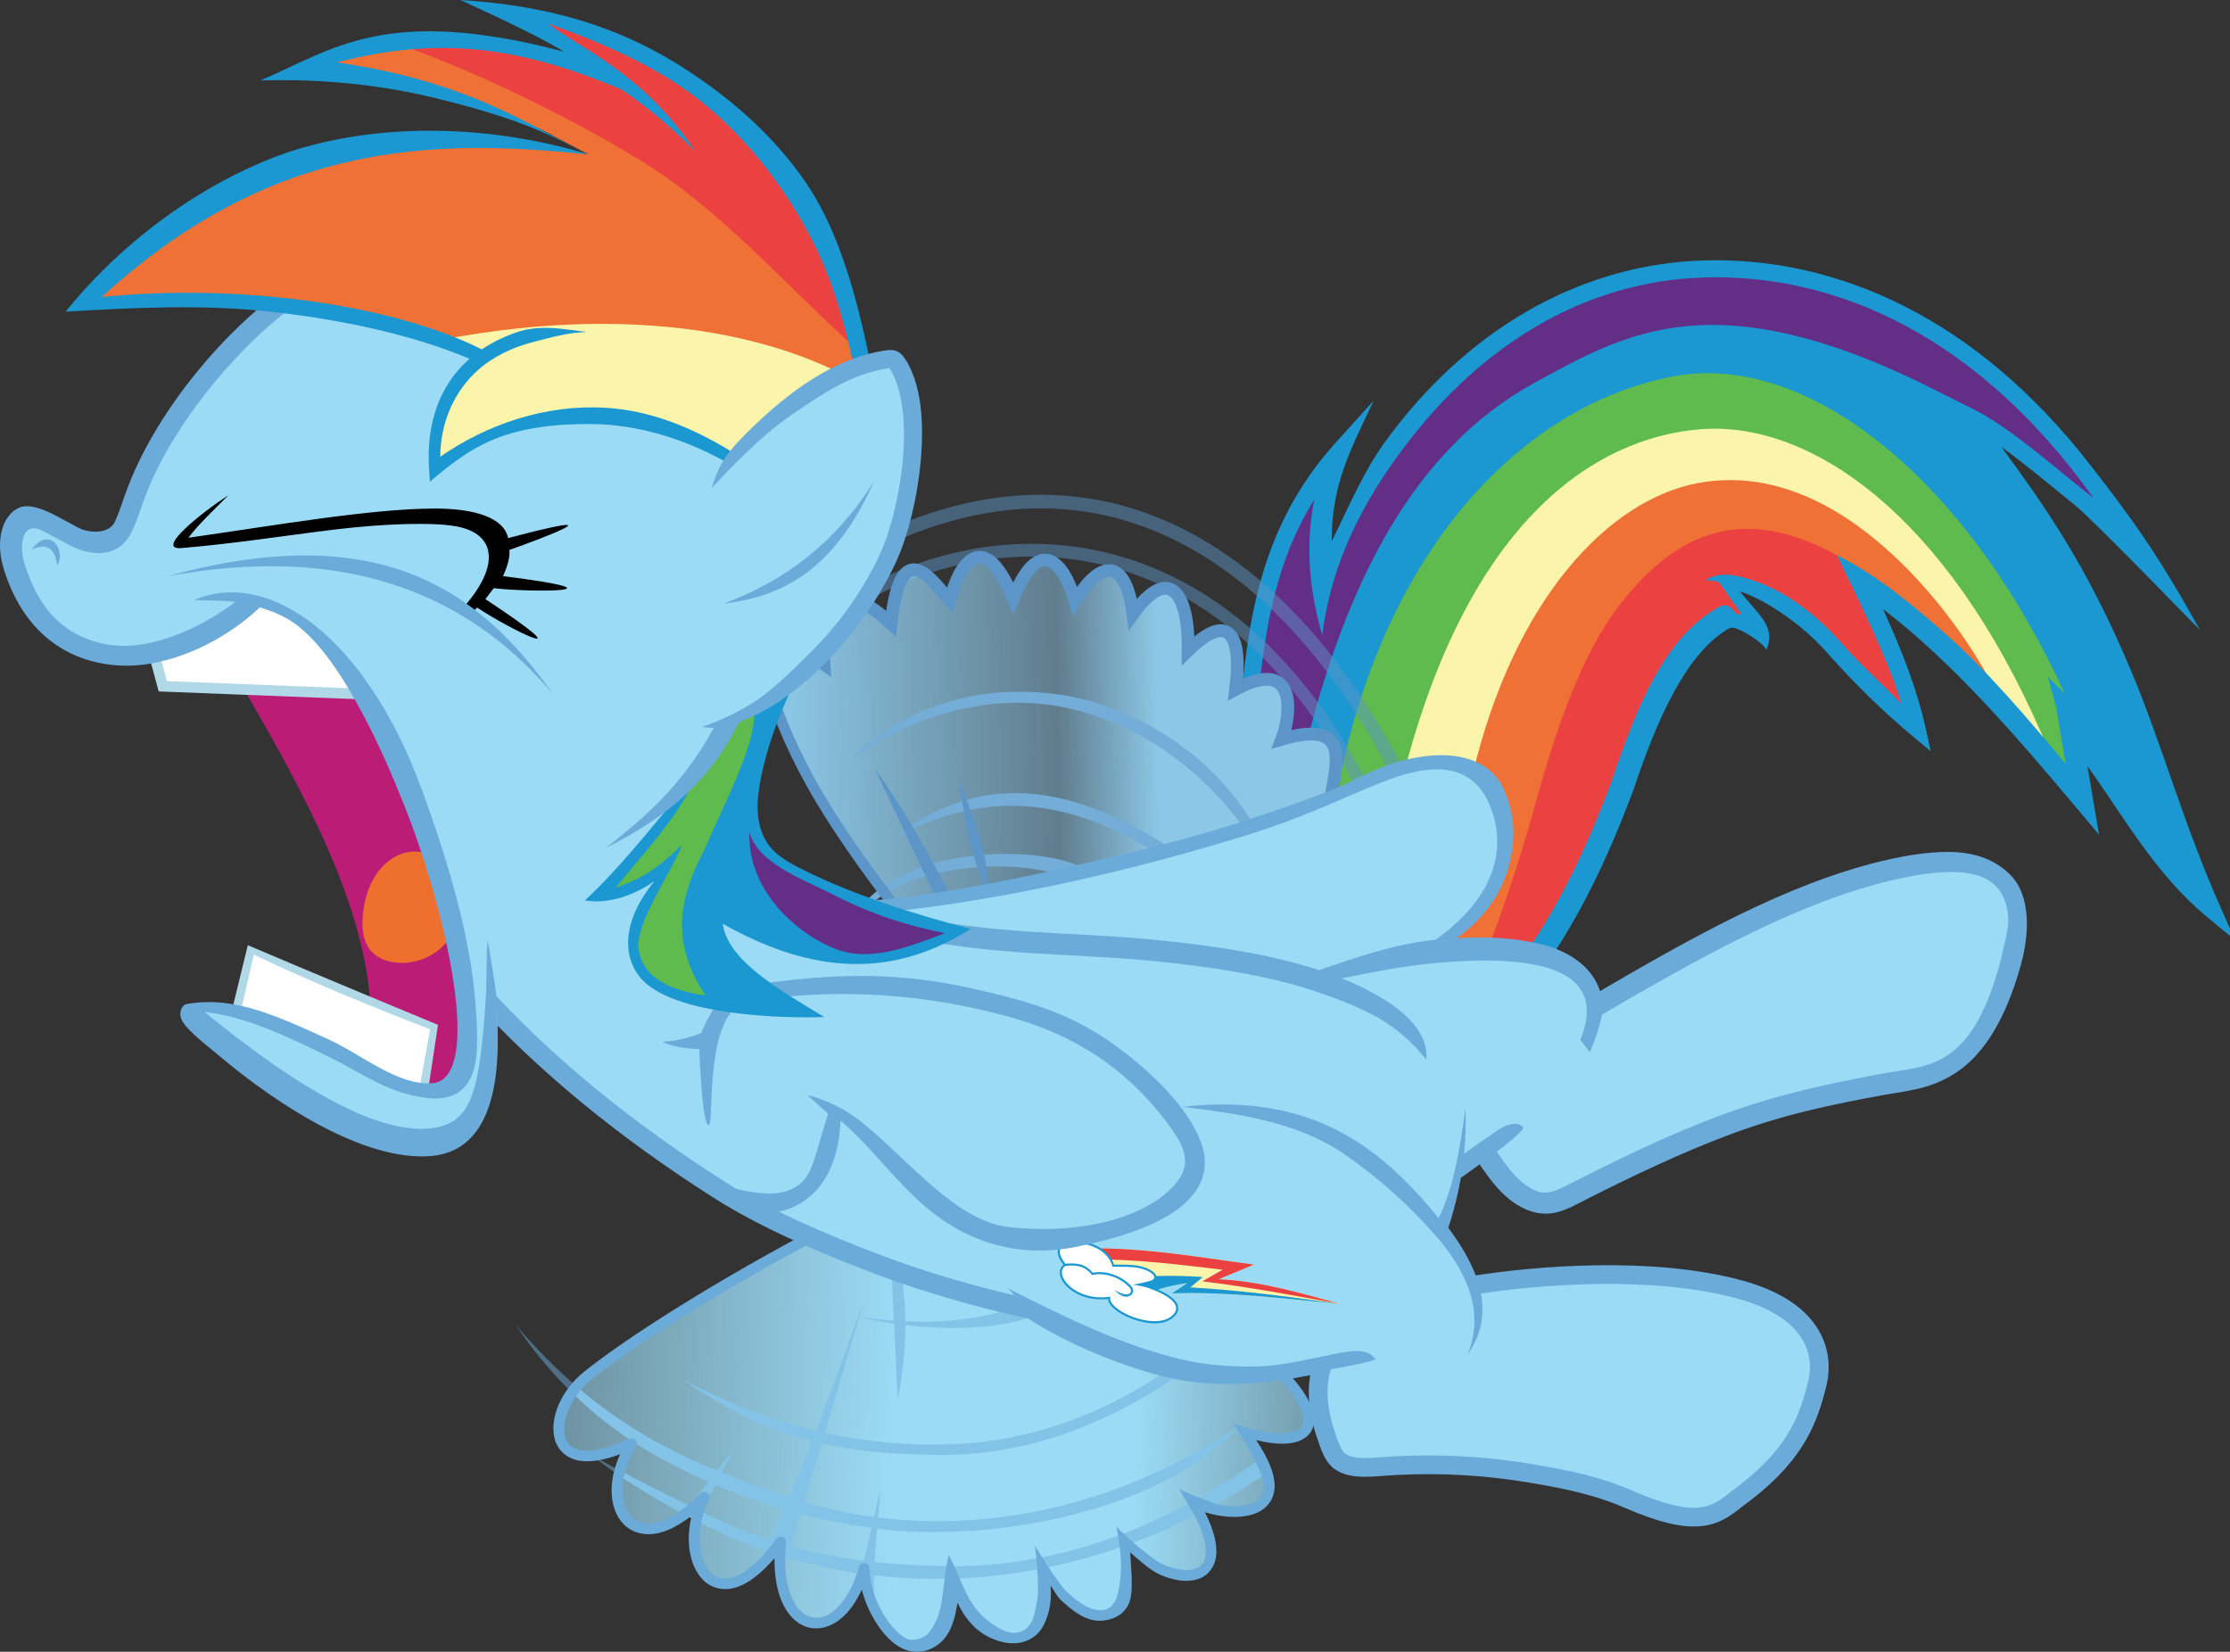
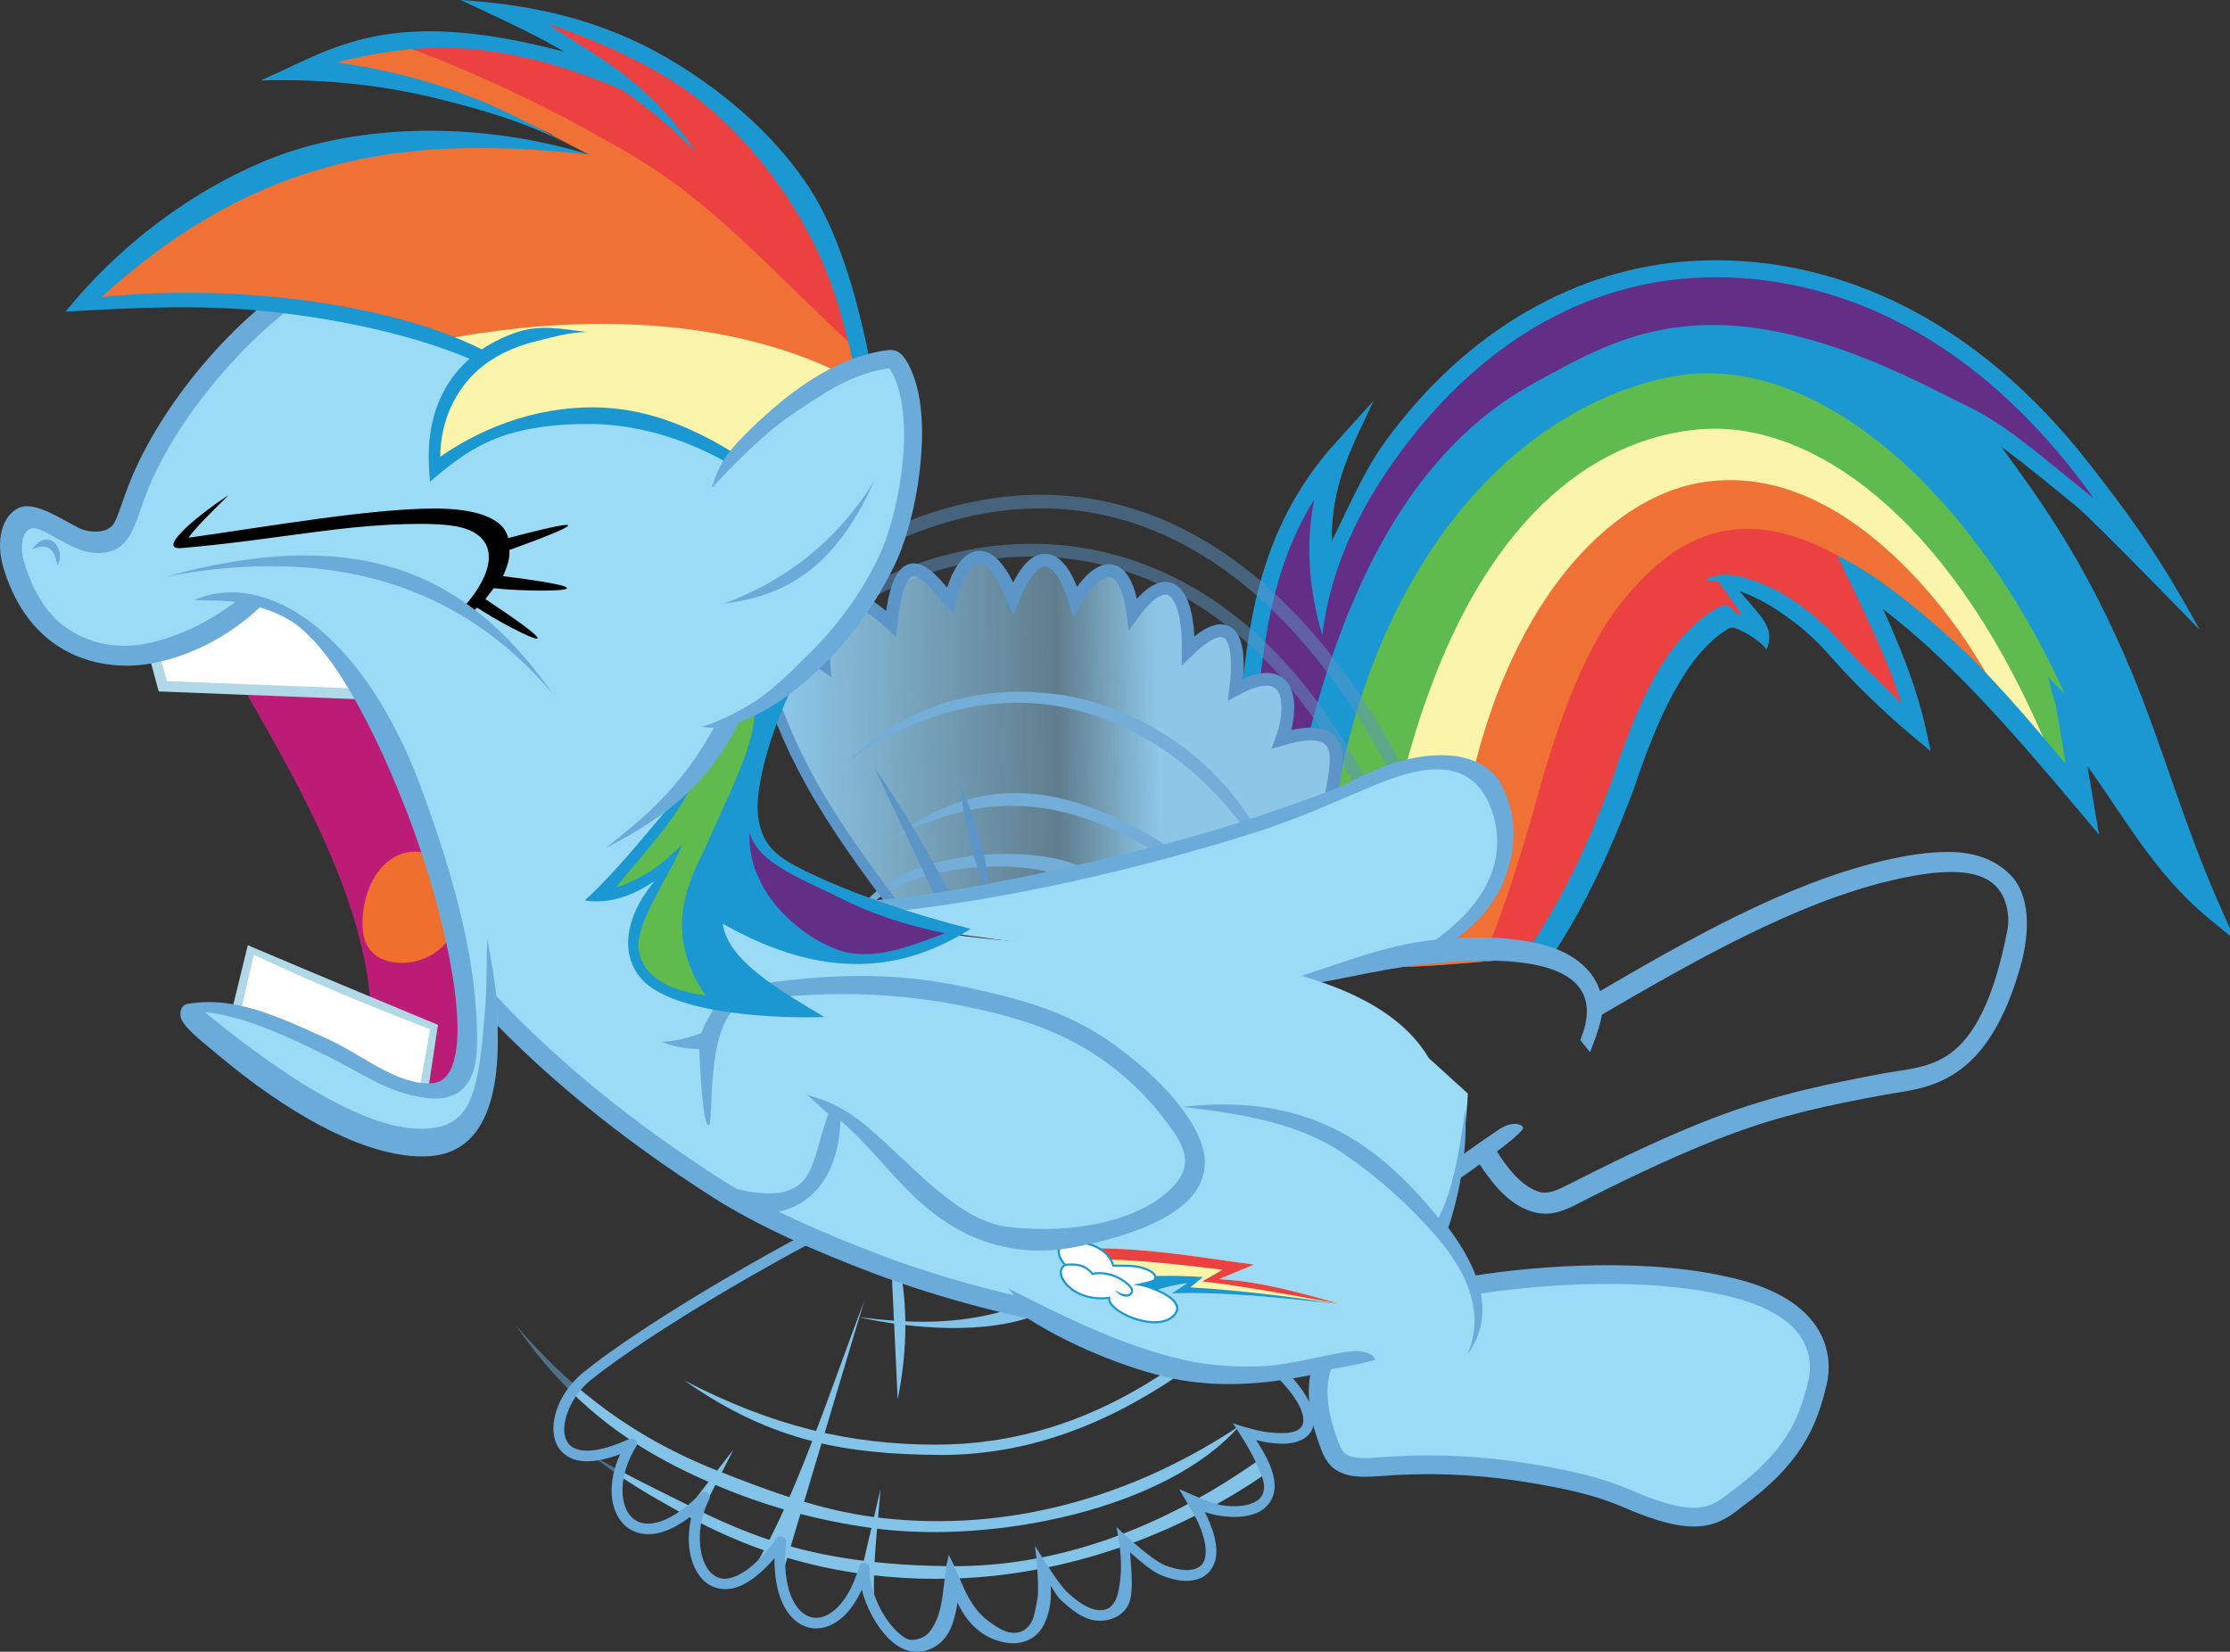
<svg xmlns="http://www.w3.org/2000/svg" xmlns:ns1="http://www.inkscape.org/namespaces/inkscape" xmlns:ns2="http://sodipodi.sourceforge.net/DTD/sodipodi-0.dtd" xmlns:xlink="http://www.w3.org/1999/xlink" width="5240.973" height="3882.018" viewBox="0 0 1386.674 1027.117" version="1.1" id="svg8" ns1:version="0.92.3 (2405546, 2018-03-11)" ns2:docname="HarshRD.svg" ns1:export-filename="C:\Users\tps\Desktop\HarshRD.png" ns1:export-xdpi="150.00859" ns1:export-ydpi="150.00859">
  <rect x="0" y="0" width="1386.674" height="1027.117" fill="#333333" stroke="none" />
  <defs id="defs2">
    <linearGradient ns1:collect="always" id="linearGradient1200">
      <stop style="stop-color:#8cc7e7;stop-opacity:1" offset="0" id="stop1196" />
      <stop id="stop1204" offset="0.477" style="stop-color:#8cc7e7;stop-opacity:0.5" />
      <stop style="stop-color:#8cc7e7;stop-opacity:1" offset="0.652" id="stop1206" />
      <stop style="stop-color:#8cc7e7;stop-opacity:1" offset="1" id="stop1198" />
    </linearGradient>
    <linearGradient ns1:collect="always" id="linearGradient991">
      <stop style="stop-color:#9bdbf5;stop-opacity:0" offset="0" id="stop987" />
      <stop id="stop995" offset="0.518" style="stop-color:#9bdbf5;stop-opacity:1" />
      <stop style="stop-color:#9bdbf5;stop-opacity:1" offset="0.683" id="stop997" />
      <stop style="stop-color:#9bdbf5;stop-opacity:0;" offset="1" id="stop989" />
    </linearGradient>
    <linearGradient ns1:collect="always" xlink:href="#linearGradient991" id="linearGradient993" x1="722.587" y1="994.575" x2="1643.245" y2="1019.164" gradientUnits="userSpaceOnUse" />
    <linearGradient ns1:collect="always" xlink:href="#linearGradient1200" id="linearGradient1202" x1="4275.176" y1="2212.01" x2="5616.164" y2="2194.173" gradientUnits="userSpaceOnUse" />
    <clipPath clipPathUnits="userSpaceOnUse" id="clipPath1276">
      <path ns2:nodetypes="ccccccccc" ns1:connector-curvature="0" id="path1278" d="m 1320.579,895.241 c 38.236,-0.284 70.114,5.791 103.701,10.156 l -21.916,9.087 c 19.199,1.086 35.989,4.112 75.637,15.502 -35.752,-3.677 -71.772,-7.824 -104.77,-6.682 l 9.622,-6.414 c -13.202,1.908 -21.624,4.686 -26.994,8.018 l -33.943,-11.76 z" style="display:inline;opacity:1;fill:none;fill-opacity:0;stroke:#01a368;stroke-width:0.529;stroke-linecap:butt;stroke-linejoin:miter;stroke-miterlimit:4;stroke-dasharray:none;stroke-dashoffset:6.15;stroke-opacity:1" />
    </clipPath>
  </defs>
  <ns2:namedview id="base" pagecolor="#ffffff" bordercolor="#666666" borderopacity="1.0" ns1:pageopacity="0.0" ns1:pageshadow="2" ns1:zoom="0.0875" ns1:cx="2078.9038" ns1:cy="31.286028" ns1:document-units="px" ns1:current-layer="layer3" showgrid="false" ns1:snap-global="false" fit-margin-top="0" fit-margin-left="0" fit-margin-right="0" fit-margin-bottom="0" units="px" borderlayer="true" ns1:showpageshadow="false" ns1:pagecheckerboard="true" ns1:window-width="1920" ns1:window-height="1057" ns1:window-x="-8" ns1:window-y="-8" ns1:window-maximized="1" />
  <g ns1:groupmode="layer" id="layer3" ns1:label="RD" style="display:inline;opacity:1" transform="translate(-644.513,-119.062)">
    <g id="g1343">
      <path transform="scale(0.265)" ns1:connector-curvature="0" id="path1296" d="m 6456.838,1079.98 c -17.793,0.042 -35.387,0.6 -52.756,1.643 -348.272,20.907 -667.222,260.199 -869.797,706.949 -24.641,-81.15 -4.602,-178.258 46.121,-286.324 -184.423,203.852 -199.658,437.228 -219.713,616.078 l 65.846,274.303 c 0,0 230.316,325.269 299.006,325.269 68.69,0 314.455,-23.613 314.455,-23.613 76.773,-114.666 136.102,-232.726 200.012,-403.106 55.339,-166.255 121.479,-323.116 231.543,-389.059 l 64.133,-1.436 -31.314,-58.59 -9.285,-24.012 c 82.428,16.983 167.946,67.911 244.31,154.863 57.604,65.59 128.118,133.744 191.049,186.217 -22.644,-102.58 -70.091,-217.891 -130.447,-342.022 192.46,128.941 359.492,323.997 525.57,521.531 l -28.428,-167.246 c 109.104,128.792 185.58,297.513 327.041,414.43 -87.633,-197.458 -137.656,-382.327 -208.383,-551.406 -129.243,-308.968 -249.996,-445.974 -363.658,-608.024 112.78,56.012 265.576,207.413 373.572,276.43 -294.186,-470.062 -661.313,-623.596 -968.877,-622.877 z" style="opacity:1;fill:#1b98d1;fill-opacity:1;stroke:none;stroke-width:40;stroke-linecap:butt;stroke-linejoin:miter;stroke-miterlimit:8;stroke-dasharray:none;stroke-dashoffset:6.15;stroke-opacity:1" />
      <path transform="scale(0.265)" id="path1331" d="m 6443.162,1325.037 c -27.549,-0.223 -54.775,2.064 -81.549,6.949 -360.37,65.749 -716.053,424.459 -807.328,1068.014 l 162.857,-51.428 507.555,-17.377 c 5.083,-13.03 10.184,-26.337 15.314,-40.016 55.339,-166.255 121.479,-323.116 231.543,-389.059 l 64.133,-1.436 -31.314,-58.59 -9.285,-24.012 c 82.428,16.983 167.946,67.911 244.31,154.863 57.604,65.59 128.118,133.744 191.049,186.217 -22.644,-102.58 -70.091,-217.891 -130.447,-342.022 178.179,119.374 334.562,295.419 488.572,477.631 l 14.285,-0.488 -11.43,-111.428 -35.336,-78.076 -18.949,-67.639 40,40 C 7065.807,1613.674 6736.187,1327.406 6443.162,1325.037 Z" style="opacity:1;fill:#5fbb4e;fill-opacity:1;stroke:none;stroke-width:2;stroke-linecap:butt;stroke-linejoin:miter;stroke-miterlimit:8;stroke-dasharray:none;stroke-dashoffset:6.15;stroke-opacity:1" ns1:connector-curvature="0" />
      <path transform="scale(0.265)" id="path1328" d="m 6457.354,1455.17 c -12.308,-0.067 -24.462,0.403 -36.441,1.4 -244.465,20.353 -552.729,212.473 -705.469,851.205 l 169.705,28.285 361.635,-521.238 545.482,-18.184 224.254,185.869 228.295,240.416 c -222.751,-542.739 -537.193,-766.401 -787.461,-767.754 z" style="opacity:1;fill:#faf5ab;fill-opacity:1;stroke:none;stroke-width:40;stroke-linecap:butt;stroke-linejoin:miter;stroke-miterlimit:8;stroke-dasharray:none;stroke-dashoffset:6.15;stroke-opacity:1" ns1:connector-curvature="0" />
      <path transform="scale(0.265)" id="path1321" d="m 6494.16,1575.838 c -26.179,-0.143 -52.044,2.213 -77.537,6.949 -210.463,39.103 -431.046,273.652 -528.053,680.07 l -148.84,454.793 c 56.715,-1.706 174.606,-11.866 244.568,-18.211 l 484.274,-908.012 c 181.879,-156.528 415.954,76.419 645.713,277.145 -81.368,-155.274 -194.054,-285.841 -300.981,-368.736 -108.909,-84.433 -216.443,-123.437 -319.144,-123.998 z" style="opacity:1;fill:#ef7135;fill-opacity:1;stroke:none;stroke-width:2;stroke-linecap:butt;stroke-linejoin:miter;stroke-miterlimit:8;stroke-dasharray:none;stroke-dashoffset:6.15;stroke-opacity:1" ns1:connector-curvature="0" />
      <path transform="scale(0.265)" id="path1316" d="m 6531.893,1690.332 c -127.054,0.291 -222.294,78.804 -300.978,180.662 -87.859,113.735 -148.008,289.401 -198.865,474.733 -32.96,120.111 -92.543,302.306 -124.525,360.449 70.44,-5.931 132.477,-11.891 132.477,-11.891 76.773,-114.666 136.102,-232.726 200.012,-403.106 55.339,-166.255 121.479,-323.116 231.543,-389.059 l 64.133,-1.436 -31.314,-58.59 -9.285,-24.012 c 82.428,16.983 167.946,67.911 244.31,154.863 57.604,65.59 128.118,133.744 191.049,186.217 -22.644,-102.58 -70.091,-217.891 -130.447,-342.022 7.325,4.907 14.609,9.922 21.861,15.018 l -79.279,-79.891 c -79.003,-43.565 -148.64,-62.079 -210.689,-61.938 z" style="opacity:1;fill:#ec4141;fill-opacity:1;stroke:none;stroke-width:2;stroke-linecap:butt;stroke-linejoin:miter;stroke-miterlimit:8;stroke-dasharray:none;stroke-dashoffset:6.15;stroke-opacity:1" ns1:connector-curvature="0" />
      <path transform="scale(0.265)" ns2:nodetypes="cccccccsccccc" ns1:connector-curvature="0" id="path1311" d="m 6456.838,1079.98 c -17.793,0.042 -35.387,0.6 -52.756,1.643 -348.272,20.907 -667.222,260.199 -869.797,706.949 -24.641,-81.15 -4.602,-178.258 46.121,-286.324 -184.423,203.852 -199.658,437.228 -219.713,616.078 l 16.199,67.486 117.393,22.76 c 96.363,-394.012 257.394,-707.394 538.277,-860.824 216.115,-118.052 429.544,-246.693 958.059,25.793 l 79.906,78.809 c -6.147,-8.592 -12.278,-17.216 -18.385,-25.922 112.78,56.012 265.576,207.413 373.572,276.43 -294.186,-470.062 -661.313,-623.596 -968.877,-622.877 z" style="opacity:1;fill:#632e86;fill-opacity:1;stroke:none;stroke-width:2;stroke-linecap:butt;stroke-linejoin:miter;stroke-miterlimit:8;stroke-dasharray:none;stroke-dashoffset:6.15;stroke-opacity:1" />
      <path transform="scale(0.265)" ns1:connector-curvature="0" id="path1294" d="m 6456.791,1059.992 c -18.18,0.034 -36.161,0.599 -53.91,1.664 -269.178,16.159 -528.095,160.067 -719.783,423.192 -51.134,70.189 -82.888,147.535 -126.205,234.785 0.159,-134.535 42.475,-210.704 98.506,-330.096 l -89.822,99.295 c -189.15,209.077 -204.791,449.217 -224.756,627.268 l 39.75,4.459 c 16.65,-148.491 29.946,-329.041 135.436,-499.377 -22.617,113.412 -9.521,222.627 18.857,318.289 18.057,-147.067 76.975,-271.518 146.125,-375.955 194.036,-290.932 450.251,-445.481 724.293,-461.932 289.673,-17.389 643.724,101.93 940.039,517.271 -29.648,-23.587 -60.636,-49.128 -91.986,-74.609 -65.996,-53.641 -132.702,-106.132 -192.299,-135.731 l -70.414,-34.975 45.147,64.369 c 114.443,163.162 233.237,297.442 361.58,604.26 59.226,141.585 104.49,296.11 170.439,460.844 -96.258,-106.095 -164.134,-236.797 -255.383,-344.512 l -56.312,-53.721 23.457,137.397 c -88.838,-106.359 -182.631,-217.103 -278.859,-302.598 -80.209,-71.262 -168.256,-143.281 -258.108,-187.311 54.308,112.541 118.483,240.555 151.357,348.514 -48.01,-49.59 -97.389,-93.07 -139.51,-141.031 -69.142,-78.728 -145.975,-131.213 -223.443,-153.15 -33.521,-9.492 -65.802,-15.513 -97.496,4.273 9.993,0.149 21.26,1.555 31.914,3.924 l 51.861,73.635 c -3.231,1.476 -6.344,5.995 -12.367,-1.359 -12.296,-15.014 -22.275,-22.499 -37.598,-14.229 -128.451,69.329 -195.912,237.131 -253.115,408.881 -63.379,168.93 -121.508,284.45 -197.037,397.258 l 45.701,30.598 c 77.984,-116.475 138.506,-237.034 202.914,-408.742 l 0.176,-0.488 0.164,-0.486 c 53.919,-161.988 119.556,-309.008 214.33,-370.82 10.444,-6.812 15.213,-8.738 25.801,-4.936 22.945,8.241 63.487,34.369 70.768,49.727 17.373,-39.11 -1.473,-65.71 -25.633,-93.881 l -37.035,-43.186 c 42.61,13.751 86.16,40.773 128.684,72.994 27.737,21.017 55.035,46.42 81.352,76.385 58.412,66.51 129.445,135.157 193.274,188.379 l 44.955,37.479 -12.623,-57.15 c -18.808,-85.203 -54.389,-178.023 -99.272,-276.393 163.98,125.186 311.915,297.472 459.561,473.082 l 47.353,56.324 -27.35,-160.926 c 83.982,115.843 158.145,252.648 281.176,354.332 l 65.486,54.123 -34.467,-77.65 c -86.9,-195.807 -136.779,-380.243 -208.213,-551.014 -107.575,-257.17 -209.692,-397.003 -305.758,-528.742 32.148,23.207 65.91,49.898 99.617,77.295 25.579,20.79 51.107,41.887 76.053,62.01 39.027,31.482 289.914,290.244 289.914,290.244 0,0 -52.485,-97.529 -113,-189.676 -58.587,-89.212 -124.968,-172.75 -142.453,-195.371 -274.793,-355.515 -597.213,-480.687 -874.029,-482.484 -2.605,-0.017 -5.206,-0.023 -7.803,-0.018 z" style="color:#000000;font-style:normal;font-variant:normal;font-weight:normal;font-stretch:normal;font-size:medium;line-height:normal;font-family:sans-serif;font-variant-ligatures:normal;font-variant-position:normal;font-variant-caps:normal;font-variant-numeric:normal;font-variant-alternates:normal;font-feature-settings:normal;text-indent:0;text-align:start;text-decoration:none;text-decoration-line:none;text-decoration-style:solid;text-decoration-color:#000000;letter-spacing:normal;word-spacing:normal;text-transform:none;writing-mode:lr-tb;direction:ltr;text-orientation:mixed;dominant-baseline:auto;baseline-shift:baseline;text-anchor:start;white-space:normal;shape-padding:0;clip-rule:nonzero;display:inline;overflow:visible;visibility:visible;opacity:1;isolation:auto;mix-blend-mode:normal;color-interpolation:sRGB;color-interpolation-filters:linearRGB;solid-color:#000000;solid-opacity:1;vector-effect:none;fill:#1b98d1;fill-opacity:1;fill-rule:nonzero;stroke:none;stroke-width:40;stroke-linecap:butt;stroke-linejoin:miter;stroke-miterlimit:8;stroke-dasharray:none;stroke-dashoffset:6.15;stroke-opacity:1;color-rendering:auto;image-rendering:auto;shape-rendering:auto;text-rendering:auto;enable-background:accumulate" />
    </g>
    <g id="g1220">
      <g style="stroke:#5c96c9;stroke-opacity:0.49" id="g1194">
        <path style="opacity:1;fill:none;fill-opacity:1;stroke:#5c96c9;stroke-width:8.467;stroke-linecap:butt;stroke-linejoin:miter;stroke-miterlimit:5;stroke-dasharray:none;stroke-dashoffset:6.15;stroke-opacity:0.49" d="m 1200.452,451.304 c 137.319,-59.921 248.082,18.644 315.988,153.458" id="path1188" ns1:connector-curvature="0" ns2:nodetypes="cc" />
        <path style="opacity:1;fill:none;fill-opacity:1;stroke:#5c96c9;stroke-width:7.938;stroke-linecap:butt;stroke-linejoin:miter;stroke-miterlimit:5;stroke-dasharray:none;stroke-dashoffset:6.15;stroke-opacity:0.49" d="m 1183.469,488.19 c 86.052,-48.04 224.846,-46.348 311.102,125.617" id="path1190" ns1:connector-curvature="0" ns2:nodetypes="cc" />
      </g>
      <path transform="scale(0.265)" ns2:nodetypes="scccccccccccccccs" ns1:connector-curvature="0" id="path1173" d="m 4738.469,1759.676 c -30.489,-0.305 -55.496,43.908 -69.897,101.752 -37.053,-38.142 -115.275,-168.028 -138.572,54.287 -31.23,-28.651 -57.338,-47.058 -77.143,-52.857 l -218.297,160.055 c 18.375,83.134 54.985,171.818 106.428,265.016 53.918,97.682 131.2,206.385 213.789,312.793 l 108.088,37.014 915.924,-245.42 -15.932,-59.457 c 10.583,-80.267 55.71,-195.464 -114.285,-145.715 C 5470.471,2129.52 5486.181,1991.584 5340,2070 c 14.931,-119.501 -10.584,-189.346 -111.428,-91.428 1.615,-129.578 -41.898,-206.418 -130,-85.715 -15.469,-123.002 -70.959,-136.494 -135.715,-30 -29.28,-99.516 -87.315,-151.893 -145.715,-7.143 -27.931,-68.634 -54.96,-95.802 -78.674,-96.039 z" style="opacity:1;fill:url(#linearGradient1202);fill-opacity:1;stroke:none;stroke-width:30;stroke-linecap:butt;stroke-linejoin:miter;stroke-miterlimit:5;stroke-dasharray:none;stroke-dashoffset:6.15;stroke-opacity:1" />
      <path ns2:nodetypes="cccc" ns1:connector-curvature="0" id="path1186" d="m 1182.935,679.555 c 33.972,-37.222 118.343,-33.865 137.644,-18.976 l -13.096,5.078 c -19.598,-12.113 -90.641,-12.473 -121.34,15.769" style="opacity:1;fill:#74aed8;fill-opacity:1;stroke:none;stroke-width:0.265;stroke-linecap:butt;stroke-linejoin:miter;stroke-miterlimit:5;stroke-dasharray:none;stroke-dashoffset:6.15;stroke-opacity:1" />
      <path ns2:nodetypes="cscsc" ns1:connector-curvature="0" id="path1182" d="m 1418.132,634.119 c -34.04,-46.868 -79.73,-70.709 -119.455,-76.526 -42.586,-6.235 -88.282,6.6 -127.502,35.366 39.294,-37.566 85.135,-48.153 130.688,-42.178 39.533,5.186 92.557,30.624 122.951,82.268" style="opacity:1;fill:#74aed8;fill-opacity:1;stroke:none;stroke-width:0.265;stroke-linecap:butt;stroke-linejoin:miter;stroke-miterlimit:5;stroke-dasharray:none;stroke-dashoffset:6.15;stroke-opacity:1" />
      <path ns2:nodetypes="ccc" ns1:connector-curvature="0" id="path1184" d="m 1372.429,646.413 c -79.463,-51.363 -131.163,-37.947 -174.527,-5.078 46.916,-25.28 98.788,-34.155 166.242,8.553" style="opacity:1;fill:#74aed8;fill-opacity:1;stroke:none;stroke-width:0.265;stroke-linecap:butt;stroke-linejoin:miter;stroke-miterlimit:5;stroke-dasharray:none;stroke-dashoffset:6.15;stroke-opacity:1" />
      <path ns2:nodetypes="csc" ns1:connector-curvature="0" id="path1167" d="m 1205.118,688.107 c -21.852,-28.154 -42.3,-56.915 -56.565,-82.76 -13.611,-24.659 -23.297,-48.123 -28.159,-70.119" style="opacity:1;fill:none;fill-opacity:1;stroke:#5c96c9;stroke-width:6.615;stroke-linecap:butt;stroke-linejoin:miter;stroke-miterlimit:5;stroke-dasharray:none;stroke-dashoffset:6.15;stroke-opacity:1" />
      <path ns1:connector-curvature="0" id="path1169" d="m 1147.536,530.679 13.985,9.449 -1.512,-17.765 z" style="opacity:1;fill:#5c96c9;fill-opacity:1;stroke:none;stroke-width:0.529;stroke-linecap:butt;stroke-linejoin:miter;stroke-miterlimit:5;stroke-dasharray:none;stroke-dashoffset:6.15;stroke-opacity:1" />
      <path ns2:nodetypes="cccccccccc" ns1:connector-curvature="0" id="path1171" d="m 1178.152,492.881 c 5.24,1.534 12.148,6.405 20.411,13.985 6.164,-58.821 26.86,-24.455 36.664,-14.363 6.774,-27.208 22.418,-43.019 39.309,-1.512 15.452,-38.299 30.807,-24.441 38.554,1.89 17.133,-28.176 31.815,-24.607 35.908,7.938 23.31,-31.936 34.823,-11.606 34.396,22.679 26.681,-25.908 33.432,-7.427 29.482,24.19 38.677,-20.748 34.52,15.748 28.726,30.994 44.978,-13.163 33.038,17.316 30.238,38.554" style="opacity:1;fill:none;fill-opacity:1;stroke:#5c96c9;stroke-width:7.938;stroke-linecap:butt;stroke-linejoin:miter;stroke-miterlimit:5;stroke-dasharray:none;stroke-dashoffset:6.15;stroke-opacity:1" />
      <path ns2:nodetypes="cccc" ns1:connector-curvature="0" id="path1178" d="m 1188.357,596.824 39.688,83.911 8.316,-3.402 c -16.001,-31.134 -32.002,-58.441 -48.003,-80.509 z" style="opacity:1;fill:#5c96c9;fill-opacity:1;stroke:none;stroke-width:0.265;stroke-linecap:butt;stroke-linejoin:miter;stroke-miterlimit:5;stroke-dasharray:none;stroke-dashoffset:6.15;stroke-opacity:1" />
      <path ns2:nodetypes="cccc" ns1:connector-curvature="0" id="path1180" d="m 1240.518,603.628 c 3.758,24.986 8.056,49.521 17.765,69.548 l 1.134,-0.378 c -1.571,-27.785 -10.496,-48.216 -18.899,-69.17 z" style="opacity:1;fill:#5c96c9;fill-opacity:1;stroke:none;stroke-width:0.265;stroke-linecap:butt;stroke-linejoin:miter;stroke-miterlimit:5;stroke-dasharray:none;stroke-dashoffset:6.15;stroke-opacity:1" />
    </g>
    <g id="g985">
-       <path style="opacity:1;fill:url(#linearGradient993);fill-opacity:1;stroke:none;stroke-width:6.615;stroke-linecap:butt;stroke-linejoin:round;stroke-miterlimit:5;stroke-dasharray:none;stroke-dashoffset:6.15;stroke-opacity:1" d="m 1159.426,882.458 c -67.98,35.694 -124.426,71.766 -149.982,92.463 -25.747,20.852 -28.018,67.844 27.847,41.863 -23.603,38.088 1.314,77.885 45.241,33.244 -18.491,35.174 5.438,85.253 47.482,27.758 -6.201,60.161 37.177,67.856 51.877,16.414 -0.33,35.383 48.129,88.32 53.962,2.295 6.468,42.196 67.679,68.021 55.592,-4.276 10.98,28.04 61.912,59.489 52.385,-13.898 29.434,31.607 75.349,29.179 42.229,-26.192 15.662,11.066 76.394,15.919 31.538,-43.298 45.102,14.683 54.856,-7.185 18.442,-40.625" id="path955" ns1:connector-curvature="0" ns2:nodetypes="cscccccccccc" />
      <path ns2:nodetypes="csscssccc" ns1:connector-curvature="0" id="path971" d="m 1000.143,985.026 c 27.941,27.373 57.352,43.436 86.295,56.101 33.788,14.785 67.189,23.559 100.683,28.158 75.507,10.367 183.274,-12.185 228.022,-63.49 -74.963,49.762 -154.615,66.168 -227.677,56.526 -32.94,-4.347 -63.871,-15.775 -95.788,-28.341 -30.535,-12.022 -60.29,-28.439 -89.081,-53.203 -1.373,-0.764 -0.792,2.196 -0.792,2.196 0,0 -3.611,0.039 -1.663,2.053 z" style="opacity:1;fill:#83c3e7;fill-opacity:1;stroke:none;stroke-width:0.265;stroke-linecap:butt;stroke-linejoin:miter;stroke-miterlimit:5;stroke-dasharray:none;stroke-dashoffset:6.15;stroke-opacity:1" />
      <path ns2:nodetypes="cccc" ns1:connector-curvature="0" id="path967" d="m 1178.391,938.071 c 30.045,3.776 60.927,5.326 93.812,-4.878 l 14.165,4.544 c -36.328,12.909 -86.865,5.201 -107.977,0.334 z" style="opacity:1;fill:#83c3e7;fill-opacity:1;stroke:none;stroke-width:0.265;stroke-linecap:butt;stroke-linejoin:miter;stroke-miterlimit:5;stroke-dasharray:none;stroke-dashoffset:6.15;stroke-opacity:1" />
      <path ns2:nodetypes="ccc" ns1:connector-curvature="0" id="path965" d="m 1198.94,909.411 3.78,79.753 c 5.664,-27.968 6.306,-54.43 1.89,-79.375" style="opacity:1;fill:#83c3e7;fill-opacity:1;stroke:none;stroke-width:0.265;stroke-linecap:butt;stroke-linejoin:miter;stroke-miterlimit:5;stroke-dasharray:none;stroke-dashoffset:6.15;stroke-opacity:1" />
      <path ns1:connector-curvature="0" id="path959" d="m 1074.964,1053.609 25.702,-33.262 -19.844,38.743" style="opacity:1;fill:#83c3e7;fill-opacity:1;stroke:none;stroke-width:0.265;stroke-linecap:butt;stroke-linejoin:miter;stroke-miterlimit:5;stroke-dasharray:none;stroke-dashoffset:6.15;stroke-opacity:1" />
      <path ns2:nodetypes="sssccssssss" ns1:connector-curvature="0" id="path973" d="m 1030.15,1037.013 c 14.667,9.943 30.43,18.659 44.044,25.991 53.371,28.744 108.433,39.115 161.789,37.696 70.483,-1.875 139.902,-26.439 196.925,-66.18 l -4.536,-8.316 c -61.161,43.308 -126.312,67.495 -193.903,66.727 -33.61,-0.382 -70.563,-3.541 -105.515,-14.371 -18.122,-5.615 -35.798,-13.201 -53.62,-22.101 -13.557,-6.771 -29.511,-14.495 -44.822,-22.609 -3.054,-1.619 -2.217,-0.548 -2.32,0.118 -0.104,0.673 -1.117,0.96 1.958,3.044 z" style="opacity:1;fill:#83c3e7;fill-opacity:1;stroke:none;stroke-width:0.265;stroke-linecap:butt;stroke-linejoin:miter;stroke-miterlimit:5;stroke-dasharray:none;stroke-dashoffset:6.15;stroke-opacity:1" />
      <path ns2:nodetypes="ccc" ns1:connector-curvature="0" id="path961" d="m 1114.247,1092.486 c 25.475,-43.153 46.446,-108.731 67.619,-164.371 l -50.247,167.845 -2.321,-13.248 z" style="opacity:1;fill:#83c3e7;fill-opacity:1;stroke:none;stroke-width:0.265;stroke-linecap:butt;stroke-linejoin:miter;stroke-miterlimit:5;stroke-dasharray:none;stroke-dashoffset:6.15;stroke-opacity:1" />
      <path ns2:nodetypes="cccc" ns1:connector-curvature="0" id="path963" d="m 1192.022,1045.179 c -1.888,24.995 -5.527,52.033 -3.474,72.43 l -9.354,-17.64 z" style="opacity:1;fill:#83c3e7;fill-opacity:1;stroke:none;stroke-width:0.265;stroke-linecap:butt;stroke-linejoin:miter;stroke-miterlimit:5;stroke-dasharray:none;stroke-dashoffset:6.15;stroke-opacity:1" />
      <path ns2:nodetypes="csscccccccccscccsscsscccscccccccsccccccccssscsssccscsscsccccscsscssscccccccccccccccscccc" ns1:connector-curvature="0" id="path953" d="m 1157.889,879.529 c -68.125,35.77 -124.579,71.809 -150.525,92.822 -13.781,11.161 -21.577,28.778 -17.777,41.979 1.9,6.601 7.416,11.848 15.68,13.078 6.507,0.968 14.697,-0.294 24.834,-4.078 -7.793,17.233 -6.832,34.088 2.103,43.391 5.184,5.397 13.157,7.68 22.182,5.518 6.209,-1.488 13.02,-5.092 20.311,-10.82 -3.942,15.205 -1.663,30.643 6.441,39.477 5.22,5.69 13.385,8.067 22.246,4.867 7.015,-2.533 14.585,-8.329 22.75,-17.848 -0.118,10.61 1.424,19.402 4.244,26.303 3.702,9.058 9.742,15.015 16.928,16.834 7.186,1.819 15.019,-0.699 21.652,-6.822 4.324,-3.992 8.176,-9.665 11.434,-16.701 1.377,5.378 3.433,10.698 6.057,15.613 4.808,9.007 11.143,16.863 18.545,20.646 8.59,4.39 17.913,2.47 24.603,-3.569 6.76,-6.102 8.848,-15.713 10.329,-24.563 5.432,11.444 12.821,18.669 21.674,22.381 5.585,2.342 11.674,3.527 17.244,2.468 5.544,-1.054 10.732,-4.17 13.853,-9.513 3.335,-5.708 6.1,-14.303 5.093,-25.916 2.187,2.81 3.625,6.315 6.231,8.741 6.498,6.05 13.299,11.484 20.758,12.751 7.459,1.267 17.084,-1.392 21.238,-9.377 3.436,-6.606 2.199,-19.116 1.221,-32.815 5.922,5.099 12.867,11.434 18.983,14.021 8.41,3.557 16.545,4.756 23.209,2.592 6.663,-2.164 11.334,-8.371 11.455,-16.914 0.094,-6.643 -2.175,-14.803 -7.127,-24.727 3.008,0.976 6.254,1.77 9.656,2.283 7.599,1.147 15.72,1.036 22.385,-1.74 6.664,-2.777 11.73,-9.044 11.305,-17.912 -0.348,-7.258 -4.003,-16.214 -11.494,-27.439 7.504,1.83 13.939,2.546 19.271,2.141 7.366,-0.559 13.141,-3.469 15.525,-8.754 2.385,-5.285 1.14,-11.749 -2.625,-18.762 -3.764,-7.013 -10.212,-14.861 -19.502,-23.393 l -4.473,4.873 c 8.917,8.189 14.908,15.613 18.146,21.646 3.239,6.033 3.564,10.389 2.424,12.916 -1.14,2.527 -3.986,4.421 -9.996,4.877 -2.526,0.192 -8.811,0.224 -15.249,-1.042 -8.88,-1.747 -18.052,-5 -18.052,-5 0,0 6.623,9.486 12.062,19.672 3.991,7.473 7.221,15.818 7.354,18.581 0.314,6.53 -2.371,9.461 -7.24,11.49 -4.87,2.029 -12.064,2.33 -18.855,1.305 -6.792,-1.025 -26.689,-10.11 -26.689,-10.11 0,0 9.723,16.296 11.255,19.596 3.838,8.271 5.371,14.761 5.305,19.405 -0.092,6.497 -2.53,9.303 -6.885,10.717 -4.354,1.414 -11.075,0.578 -18.59,-2.393 -9.166,-3.624 -30.154,-23.774 -30.05,-23.757 0,0 2.609,11.773 2.832,23.146 0.195,9.933 -1.874,19.435 -3.3,22.177 -3.059,5.882 -6.937,7.103 -12.393,6.176 -5.456,-0.927 -12.05,-5.632 -17.892,-11.071 -5.842,-5.439 -19.953,-28.762 -19.953,-28.762 1.079,7.211 2.757,27.35 1.509,33.378 -1.273,6.149 -1.781,10.893 -3.633,14.063 -2.109,3.61 -4.705,5.673 -7.838,6.375 -6.091,1.364 -10.916,-1.528 -15.678,-4.594 -16.886,-10.873 -19.005,-26.819 -27.887,-43.445 -4.424,15.931 -1.794,34.92 -12.026,47.859 -3.336,4.218 -10.524,6.133 -14.352,4.118 -5.515,-2.903 -11.482,-9.757 -15.85,-17.939 -4.368,-8.182 -7.159,-17.712 -7.084,-25.795 0.029,-3.847 -5.423,-4.637 -6.486,-0.94 -3.551,12.426 -8.802,21.054 -14.242,26.076 -5.44,5.022 -10.822,6.466 -15.543,5.271 -4.721,-1.195 -9.281,-5.226 -12.428,-12.924 -3.146,-7.697 -4.705,-18.948 -3.195,-33.59 0.343,-3.355 -3.966,-5.012 -5.959,-2.291 -10.288,14.068 -19.338,21.225 -26.211,23.707 -6.873,2.482 -11.417,0.921 -15.123,-3.119 -7.413,-8.08 -9.222,-28.361 -0.551,-44.855 1.765,-3.368 -2.616,-6.565 -5.285,-3.857 -10.7,10.874 -20.07,16.357 -27.334,18.098 -7.264,1.741 -12.282,0.065 -15.867,-3.668 -7.171,-7.466 -8.126,-25.451 3.129,-43.613 1.729,-2.792 -1.229,-6.125 -4.207,-4.74 -13.628,6.338 -23.441,8.005 -29.658,7.08 -6.218,-0.925 -9,-3.859 -10.297,-8.365 -2.594,-9.013 3.618,-25.317 15.584,-35.008 25.166,-20.381 81.602,-56.487 149.438,-92.105 z" style="color:#000000;font-style:normal;font-variant:normal;font-weight:normal;font-stretch:normal;font-size:medium;line-height:normal;font-family:sans-serif;font-variant-ligatures:normal;font-variant-position:normal;font-variant-caps:normal;font-variant-numeric:normal;font-variant-alternates:normal;font-feature-settings:normal;text-indent:0;text-align:start;text-decoration:none;text-decoration-line:none;text-decoration-style:solid;text-decoration-color:#000000;letter-spacing:normal;word-spacing:normal;text-transform:none;writing-mode:lr-tb;direction:ltr;text-orientation:mixed;dominant-baseline:auto;baseline-shift:baseline;text-anchor:start;white-space:normal;shape-padding:0;clip-rule:nonzero;display:inline;overflow:visible;visibility:visible;opacity:1;isolation:auto;mix-blend-mode:normal;color-interpolation:sRGB;color-interpolation-filters:linearRGB;solid-color:#000000;solid-opacity:1;vector-effect:none;fill:#6babda;fill-opacity:1;fill-rule:nonzero;stroke:none;stroke-width:6.615;stroke-linecap:butt;stroke-linejoin:round;stroke-miterlimit:5;stroke-dasharray:none;stroke-dashoffset:6.15;stroke-opacity:1;color-rendering:auto;image-rendering:auto;shape-rendering:auto;text-rendering:auto;enable-background:accumulate" />
      <path ns2:nodetypes="csccsc" ns1:connector-curvature="0" id="path969" d="m 1070.051,977.446 c 55.069,28.652 103.601,39.916 156.108,39.922 47.09,0.01 94.64,-12.996 142.871,-45.213 l 10.205,0.756 c -54.155,37.317 -104.151,51.31 -151.571,50.855 -55.196,-0.53 -102.366,-7.406 -157.613,-46.319 z" style="opacity:1;fill:#83c3e7;fill-opacity:1;stroke:none;stroke-width:0.265;stroke-linecap:butt;stroke-linejoin:miter;stroke-miterlimit:5;stroke-dasharray:none;stroke-dashoffset:6.15;stroke-opacity:1" />
    </g>
    <g id="g951">
      <path style="opacity:1;fill:#9bdbf5;fill-opacity:1;stroke:none;stroke-width:12.171;stroke-linecap:butt;stroke-linejoin:miter;stroke-miterlimit:5;stroke-dasharray:none;stroke-dashoffset:6.15;stroke-opacity:1" d="m 941.323,734.612 c 41.9,46.393 92.603,87.408 150.03,124.007 28.034,17.867 63.245,33.161 99.575,46.919 40.014,15.153 92.076,28.635 126.711,33.268 l 5.278,-111.794 -238.125,-146.655 z" id="path947" ns1:connector-curvature="0" ns2:nodetypes="cssc" />
      <path ns2:nodetypes="cssc" ns1:connector-curvature="0" id="path945" d="m 941.323,734.612 c 41.9,46.393 92.603,87.408 150.03,124.007 28.034,17.867 63.245,33.161 99.575,46.919 40.014,15.153 92.076,28.635 126.711,33.268" style="opacity:1;fill:none;fill-opacity:1;stroke:#6babda;stroke-width:12.171;stroke-linecap:butt;stroke-linejoin:miter;stroke-miterlimit:5;stroke-dasharray:none;stroke-dashoffset:6.15;stroke-opacity:1" />
    </g>
    <g id="g926">
      <path ns2:nodetypes="cccscccc" ns1:connector-curvature="0" id="path922" d="m 1179.664,684.137 c 90.022,-7.846 180.043,-33.675 270.065,-62.426 41.158,-15.514 84.313,-34.356 110.936,-25.643 11.592,14.016 20.288,29.342 17.804,49.721 -2.12,17.396 -12.385,38.473 -35.947,65.562 l -80.509,18.521 -271.765,-36.664 z" style="opacity:1;fill:#9bdbf5;fill-opacity:1;stroke:none;stroke-width:1.323;stroke-linecap:butt;stroke-linejoin:miter;stroke-miterlimit:5;stroke-dasharray:none;stroke-dashoffset:6.15;stroke-opacity:1" />
      <path ns2:nodetypes="cssssssccsscc" ns1:connector-curvature="0" id="path920" d="m 1539.073,709.783 c 33.448,-19.264 42.965,-42.838 45.85,-62.84 2.371,-16.44 -1.911,-30.978 -6.806,-40.075 -5.602,-10.409 -21.145,-22.918 -54.708,-16.415 -13.541,2.624 -23.26,6.615 -43.27,16.671 -5.714,2.871 -26.77,10.529 -47.641,17.69 -17.846,6.123 -40.494,13.145 -66.724,19.83 -79.32,20.215 -176.706,39.55 -197.004,33.039 l 25.257,8.721 c 75.331,-7.426 158.566,-27.006 227.822,-48.676 32.123,-10.051 54.606,-21.087 78.767,-30.946 22.039,-8.993 53.088,-18.599 67.997,8.177 8.512,16.036 18.79,54.019 -34.029,90.343" style="opacity:1;fill:#6babda;fill-opacity:1;stroke:none;stroke-width:1.323;stroke-linecap:butt;stroke-linejoin:miter;stroke-miterlimit:5;stroke-dasharray:none;stroke-dashoffset:6.15;stroke-opacity:1" />
    </g>
    <g id="g862" style="opacity:1">
-       <path style="opacity:1;fill:#9bdbf5;fill-opacity:1;stroke:none;stroke-width:50;stroke-linecap:butt;stroke-linejoin:miter;stroke-miterlimit:5;stroke-dasharray:none;stroke-dashoffset:6.15;stroke-opacity:1" d="m 7013.227,2477.287 c -39.612,0.074 -88.19,6.159 -147.639,20.398 -225.212,53.944 -452.229,183.471 -682.832,318.477 -1.308,-119.734 -135.225,-118.381 -212.936,-131.769 -131.828,-22.713 -346.146,22.576 -470.551,81.992 l 335.371,440.428 85.352,-55.178 c 16.753,22.031 47.903,79.57 94.668,108.625 54.804,34.05 86.213,12.386 143.598,-16.613 107.809,-54.481 220.488,-108.148 325.701,-147.381 139.671,-52.082 263.43,-76.332 374.976,-97.545 114.093,-21.698 250.722,-2.623 319.453,-358.432 9.812,-50.797 6.492,-163.324 -165.162,-163.002 z" transform="scale(0.265)" id="path856" ns1:connector-curvature="0" />
      <path ns2:nodetypes="sssssssssscccsccscscssssss" ns1:connector-curvature="0" id="path854" d="m 1855.768,648.824 c -11.22,0.008 -24.681,1.732 -40.789,5.59 -60.104,14.396 -119.757,48.283 -179.95,83.512 -4.277,2.503 -0.948,15.889 1.653,14.367 61.978,-36.265 123.945,-71.407 182.982,-85.548 40.935,-9.805 57.11,-4.911 65.316,2.731 8.206,7.643 9.16,20.842 7.807,27.846 -8.934,46.247 -21.966,66.659 -35.213,76.516 -13.247,9.857 -28.132,10.049 -44.051,13.076 -29.54,5.618 -62.764,12.117 -100.287,26.109 -28.239,10.53 -58.228,24.824 -86.848,39.287 -7.75,3.916 -13.362,6.952 -17.682,7.896 -4.32,0.945 -7.603,0.659 -13.838,-3.215 -5.584,-3.469 -10.723,-9.317 -14.851,-14.969 -4.128,-5.652 -6.527,-10.459 -10.131,-14.188 l -9.512,9.193 c 0.444,0.459 4.373,6.518 8.959,12.797 4.586,6.278 10.546,13.427 18.555,18.402 8.265,5.135 16.389,6.489 23.645,4.902 7.256,-1.587 13.389,-5.255 20.822,-9.012 28.429,-14.367 58.123,-28.323 85.504,-38.701 35.438,-13.433 64.961,-19.373 98.137,-25.508 14.282,-2.641 30.95,-3.403 47.871,-15.994 14.2,-10.566 27.538,-30.203 37.078,-64.113 5.934,-21.093 6.291,-44.642 -6.948,-57.334 -8.017,-7.685 -19.531,-13.658 -38.23,-13.645 z" style="color:#000000;font-style:normal;font-variant:normal;font-weight:normal;font-stretch:normal;font-size:medium;line-height:normal;font-family:sans-serif;font-variant-ligatures:normal;font-variant-position:normal;font-variant-caps:normal;font-variant-numeric:normal;font-variant-alternates:normal;font-feature-settings:normal;text-indent:0;text-align:start;text-decoration:none;text-decoration-line:none;text-decoration-style:solid;text-decoration-color:#000000;letter-spacing:normal;word-spacing:normal;text-transform:none;writing-mode:lr-tb;direction:ltr;text-orientation:mixed;dominant-baseline:auto;baseline-shift:baseline;text-anchor:start;white-space:normal;shape-padding:0;clip-rule:nonzero;display:inline;overflow:visible;visibility:visible;opacity:1;isolation:auto;mix-blend-mode:normal;color-interpolation:sRGB;color-interpolation-filters:linearRGB;solid-color:#000000;solid-opacity:1;vector-effect:none;fill:#6babda;fill-opacity:1;fill-rule:nonzero;stroke:none;stroke-width:13.229;stroke-linecap:butt;stroke-linejoin:miter;stroke-miterlimit:5;stroke-dasharray:none;stroke-dashoffset:6.15;stroke-opacity:1;color-rendering:auto;image-rendering:auto;shape-rendering:auto;text-rendering:auto;enable-background:accumulate" />
      <path style="opacity:1;fill:#6babda;fill-opacity:1;stroke:none;stroke-width:1.323;stroke-linecap:butt;stroke-linejoin:miter;stroke-miterlimit:5;stroke-dasharray:none;stroke-dashoffset:6.15;stroke-opacity:1" d="m 1450.673,726.848 15.119,3.024 c 15.815,-2.579 43.336,-9.492 71.446,-12.002 53.782,-4.803 109.719,-0.406 89.95,47.91 l 6.048,7.559 c 5.924,-15.21 8.889,-24.138 7.351,-33.227 -3.265,-19.292 -20.945,-29.841 -37.631,-33.898 -17.012,-4.136 -36.138,-5.223 -58.053,-3.36 -33.789,1.447 -66.338,15.418 -94.229,23.994 z" id="path864" ns1:connector-curvature="0" ns2:nodetypes="ccsccsscc" />
      <path style="opacity:1;fill:#6babda;fill-opacity:1;stroke:none;stroke-width:1.323;stroke-linecap:butt;stroke-linejoin:miter;stroke-miterlimit:5;stroke-dasharray:none;stroke-dashoffset:6.15;stroke-opacity:1" d="m 1551.025,839.296 c 10.287,-7.541 19.084,-13.535 25.135,-17.638 9.699,-6.577 15.803,-2.873 15.415,-1.088 -0.639,2.94 -15.293,14.356 -40.172,31.956" id="path866" ns1:connector-curvature="0" ns2:nodetypes="cssc" />
    </g>
    <g id="g918">
      <path style="opacity:1;fill:#9bdbf5;fill-opacity:1;stroke:none;stroke-width:13.229;stroke-linecap:butt;stroke-linejoin:miter;stroke-miterlimit:5;stroke-dasharray:none;stroke-dashoffset:6.15;stroke-opacity:1" d="m 1201.964,693.964 c 61.138,13.152 107.412,11.051 157.144,15.798 74.808,7.139 147.133,21.855 173.963,67.357 l 24.191,21.923 c -0.811,16.333 -2.794,32.991 -6.495,50.127 -3.476,16.09 -8.467,32.601 -15.427,49.659 l -483.81,-121.708 31.75,-101.298 z" id="path911" ns1:connector-curvature="0" ns2:nodetypes="csccscccc" />
-       <path ns2:nodetypes="ccssscsssc" ns1:connector-curvature="0" id="path889" d="m 1203.355,687.498 -2.783,12.934 c 61.95,13.327 108.745,11.224 157.908,15.916 37.177,3.548 73.555,9 103.51,18.982 14.503,4.833 33.107,11.805 46.51,21.02 14.279,9.818 22.909,21.749 22.909,21.749 1.462,-14.203 -9.424,-26.274 -22.535,-35.142 -12.364,-8.362 -26.886,-14.909 -42.7,-20.178 -31.617,-10.536 -68.806,-16.01 -106.438,-19.602 -50.303,-4.801 -96.055,-2.702 -156.381,-15.68 z" style="color:#000000;font-style:normal;font-variant:normal;font-weight:normal;font-stretch:normal;font-size:medium;line-height:normal;font-family:sans-serif;font-variant-ligatures:normal;font-variant-position:normal;font-variant-caps:normal;font-variant-numeric:normal;font-variant-alternates:normal;font-feature-settings:normal;text-indent:0;text-align:start;text-decoration:none;text-decoration-line:none;text-decoration-style:solid;text-decoration-color:#000000;letter-spacing:normal;word-spacing:normal;text-transform:none;writing-mode:lr-tb;direction:ltr;text-orientation:mixed;dominant-baseline:auto;baseline-shift:baseline;text-anchor:start;white-space:normal;shape-padding:0;clip-rule:nonzero;display:inline;overflow:visible;visibility:visible;opacity:1;isolation:auto;mix-blend-mode:normal;color-interpolation:sRGB;color-interpolation-filters:linearRGB;solid-color:#000000;solid-opacity:1;vector-effect:none;fill:#6babda;fill-opacity:1;fill-rule:nonzero;stroke:none;stroke-width:13.229;stroke-linecap:butt;stroke-linejoin:miter;stroke-miterlimit:5;stroke-dasharray:none;stroke-dashoffset:6.15;stroke-opacity:1;color-rendering:auto;image-rendering:auto;shape-rendering:auto;text-rendering:auto;enable-background:accumulate" />
+       <path ns2:nodetypes="ccssscsssc" ns1:connector-curvature="0" id="path889" d="m 1203.355,687.498 -2.783,12.934 z" style="color:#000000;font-style:normal;font-variant:normal;font-weight:normal;font-stretch:normal;font-size:medium;line-height:normal;font-family:sans-serif;font-variant-ligatures:normal;font-variant-position:normal;font-variant-caps:normal;font-variant-numeric:normal;font-variant-alternates:normal;font-feature-settings:normal;text-indent:0;text-align:start;text-decoration:none;text-decoration-line:none;text-decoration-style:solid;text-decoration-color:#000000;letter-spacing:normal;word-spacing:normal;text-transform:none;writing-mode:lr-tb;direction:ltr;text-orientation:mixed;dominant-baseline:auto;baseline-shift:baseline;text-anchor:start;white-space:normal;shape-padding:0;clip-rule:nonzero;display:inline;overflow:visible;visibility:visible;opacity:1;isolation:auto;mix-blend-mode:normal;color-interpolation:sRGB;color-interpolation-filters:linearRGB;solid-color:#000000;solid-opacity:1;vector-effect:none;fill:#6babda;fill-opacity:1;fill-rule:nonzero;stroke:none;stroke-width:13.229;stroke-linecap:butt;stroke-linejoin:miter;stroke-miterlimit:5;stroke-dasharray:none;stroke-dashoffset:6.15;stroke-opacity:1;color-rendering:auto;image-rendering:auto;shape-rendering:auto;text-rendering:auto;enable-background:accumulate" />
      <path ns2:nodetypes="ccc" ns1:connector-curvature="0" id="path891" d="m 1543.277,887.866 c 7.322,-20.624 13.856,-48.082 12.473,-79.375 -3.557,25.061 -7.895,54.767 -19.844,73.327" style="opacity:1;fill:#6babda;fill-opacity:1;stroke:none;stroke-width:0.529;stroke-linecap:butt;stroke-linejoin:miter;stroke-miterlimit:5;stroke-dasharray:none;stroke-dashoffset:6.15;stroke-opacity:1" />
    </g>
    <g id="g943">
      <path transform="scale(0.265)" id="path934" d="m 5270.52,3049.084 c -11.365,-0.014 -22.962,0.284 -34.805,0.916 l -412.857,192.857 24.285,284.285 c 118.551,58.387 236.951,117.453 362.924,142.443 107.121,22.73 214.24,6.085 321.361,-3.871 l 10.838,-1.912 c -13.716,42.979 -10.367,97.211 8.524,154.15 10.381,31.291 18.196,55.595 35.303,67.225 30.387,20.659 77.029,12.217 126.32,9.549 113.559,-6.148 220.736,0.576 330.273,19.459 74.028,12.761 146.291,27.052 218.24,58.322 157.777,68.572 202.67,44.526 254.559,2.019 136.069,-98.324 169.24,-180.724 191.928,-274.762 13.894,-57.589 4.098,-168.24 -182.836,-219.203 -208.208,-56.763 -483.067,-33.038 -627.432,-9.736 -29.846,-101.354 -126.434,-190.451 -219.309,-280.228 -118.374,-70.711 -236.838,-141.297 -407.316,-141.514 z" style="opacity:1;fill:#9bdbf5;fill-opacity:1;stroke:none;stroke-width:44;stroke-linecap:butt;stroke-linejoin:miter;stroke-miterlimit:5;stroke-dasharray:none;stroke-dashoffset:6.15;stroke-opacity:1" ns1:connector-curvature="0" />
      <path ns2:nodetypes="csscsssssc" ns1:connector-curvature="0" id="path932" d="m 1561.822,918.076 c 38.588,-6.082 110.121,-11.994 164.472,2.823 49.46,13.484 52.052,42.76 48.376,57.997 -6.003,24.881 -14.78,46.682 -50.781,72.697 -13.729,11.247 -25.607,17.609 -67.352,-0.534 -19.037,-8.274 -38.156,-12.054 -57.743,-15.431 -28.982,-4.996 -57.339,-6.776 -87.385,-5.149 -13.042,0.706 -25.382,2.94 -33.422,-2.526 -4.526,-3.077 -6.594,-9.507 -9.341,-17.786 -5.418,-16.332 -6.005,-31.823 -1.244,-43.59" style="opacity:1;fill:none;fill-opacity:1;stroke:#6babda;stroke-width:11.642;stroke-linecap:butt;stroke-linejoin:miter;stroke-miterlimit:5;stroke-dasharray:none;stroke-dashoffset:6.15;stroke-opacity:1" />
      <path ns2:nodetypes="csscccc" ns1:connector-curvature="0" id="path928" d="m 1379.645,807.309 c 36.26,4.334 72.194,9.749 100.829,29.434 21.339,14.669 40.442,31.973 56.789,50.716 23.642,27.106 29.07,51.574 19.849,73.798 17.208,-24.408 8.691,-51.186 -12.294,-79.112 l -3.742,-3.207 c -35.787,-44.366 -78.349,-81.029 -161.431,-71.628 z" style="opacity:1;fill:#6babda;fill-opacity:1;stroke:none;stroke-width:1.323;stroke-linecap:butt;stroke-linejoin:miter;stroke-miterlimit:5;stroke-dasharray:none;stroke-dashoffset:6.15;stroke-opacity:1" />
      <path ns2:nodetypes="csssscsssc" ns1:connector-curvature="0" id="path930" d="m 1271.134,920.097 c 10.236,9.583 1.531,11.729 11.942,18.444 30.123,19.429 70.287,34.299 95.937,38.721 28.025,4.832 56.14,1.99 84.008,-3.859 2.181,-0.458 4.167,-1.855 6.337,-2.312 10.143,-2.133 20.384,-3.406 30.559,-6.628 -4.796,-7.706 -16.268,-5.453 -29.176,-2.755 -24.005,5.018 -33.76,7.182 -50.12,7.096 -13.686,-0.072 -27.374,-1.134 -40.974,-4.341 -38.069,-8.977 -73.346,-26.562 -108.511,-44.367 z" style="opacity:1;fill:#6babda;fill-opacity:1;stroke:none;stroke-width:1.323;stroke-linecap:butt;stroke-linejoin:miter;stroke-miterlimit:5;stroke-dasharray:none;stroke-dashoffset:6.15;stroke-opacity:1" />
    </g>
    <g id="g1292">
      <g clip-path="url(#clipPath1276)" id="g1274">
        <path style="opacity:1;fill:#faf5ab;fill-opacity:1;stroke:none;stroke-width:0.529;stroke-linecap:butt;stroke-linejoin:miter;stroke-miterlimit:4;stroke-dasharray:none;stroke-dashoffset:6.15;stroke-opacity:1" d="m 1320.579,895.241 c 38.236,-0.284 70.114,5.791 103.701,10.156 l -21.916,9.087 c 19.199,1.086 35.989,4.112 75.637,15.502 -35.752,-3.677 -71.772,-7.824 -104.77,-6.682 l 9.622,-6.414 c -13.202,1.908 -21.624,4.686 -26.994,8.018 l -33.943,-11.76 z" id="path1248" ns1:connector-curvature="0" ns2:nodetypes="ccccccccc" />
        <path style="opacity:1;fill:#ec4141;fill-opacity:1;stroke:none;stroke-width:0.529;stroke-linecap:butt;stroke-linejoin:miter;stroke-miterlimit:4;stroke-dasharray:none;stroke-dashoffset:6.15;stroke-opacity:1" d="m 1323.251,902.19 c 27.172,-0.254 54.345,3.22 81.517,6.414 l -12.562,7.216 c 33.841,4.104 62.999,10.08 93.544,15.502 l 1.069,-29.667 -167.043,-18.174 -2.138,18.442 z" id="path1250" ns1:connector-curvature="0" ns2:nodetypes="cccccccc" />
        <path style="opacity:1;fill:#1b98d1;fill-opacity:1;stroke:none;stroke-width:0.529;stroke-linecap:butt;stroke-linejoin:miter;stroke-miterlimit:4;stroke-dasharray:none;stroke-dashoffset:6.15;stroke-opacity:1" d="m 1340.891,913.95 c 15.052,-1.338 30.899,-2.279 51.583,-0.802 l -7.751,6.414 c 33.81,2.004 66.324,6.374 97.42,11.092 l -151.943,-3.875 z" id="path1252" ns1:connector-curvature="0" ns2:nodetypes="cccccc" />
      </g>
      <path style="opacity:1;fill:#ffffff;fill-opacity:1;stroke:none;stroke-width:1.323;stroke-linecap:butt;stroke-linejoin:miter;stroke-miterlimit:4;stroke-dasharray:none;stroke-dashoffset:6.15;stroke-opacity:1" d="m 1306.598,905.434 c -3.857,-4.422 -7.594,-12.957 4.492,-13.533 11.537,-1.526 23.461,5.072 25.658,14.165 5.691,0.079 11.634,-0.119 15.948,0.811 11.49,2.478 15.762,9.729 0.088,10.548 25.373,7.373 27.522,15.806 19.811,21.167 -11.92,8.288 -39.682,-4.512 -38.386,-12.481 -10.697,0.929 -19.902,-2.581 -23.927,-5.87 -4.634,-3.787 -9.16,-9.587 -3.684,-14.807 z" id="path1282" ns1:connector-curvature="0" ns2:nodetypes="cccscscsc" />
      <path ns2:nodetypes="cccccccccsccccccccsccccacccccsccccscccccccccccccccccscscccsccscccca" ns1:connector-curvature="0" id="path1280" d="m 1315.439,891.035 c -1.456,-0.052 -2.928,0.015 -4.395,0.207 -3.092,0.149 -5.25,0.8 -6.689,1.861 -1.442,1.063 -2.098,2.558 -2.15,4.098 -0.101,2.938 1.741,6.026 3.643,8.297 -1.872,1.523 -2.628,3.739 -2.229,6.092 0.444,2.618 2.129,5.395 4.775,7.883 5.179,4.869 14.149,8.562 25.199,7.311 0.046,2.138 1.57,4.298 3.965,6.311 2.686,2.257 6.46,4.369 10.652,5.971 8.384,3.204 18.473,4.443 24.762,0.07 2.006,-1.395 3.437,-3.028 3.982,-4.891 0.546,-1.862 0.135,-3.905 -1.328,-5.877 -2.681,-3.613 -9.003,-7.208 -19.809,-10.635 2.299,-0.305 4.236,-0.726 5.482,-1.365 0.885,-0.454 1.539,-0.992 1.938,-1.639 0.398,-0.647 0.505,-1.405 0.332,-2.113 -0.347,-1.416 -1.621,-2.642 -3.473,-3.73 -1.852,-1.088 -4.332,-2.022 -7.262,-2.654 -4.339,-0.936 -10.102,-0.76 -15.637,-0.822 -1.287,-4.55 -4.811,-8.42 -9.457,-10.986 -3.616,-1.998 -7.893,-3.228 -12.303,-3.387 z m -0.047,1.324 c 4.197,0.154 8.279,1.326 11.709,3.221 4.573,2.527 7.961,6.324 9.004,10.641 l 0.121,0.5 0.514,0.006 c 5.712,0.079 11.645,-0.103 15.816,0.797 2.816,0.607 5.178,1.508 6.869,2.502 1.691,0.994 2.661,2.096 2.859,2.904 0.099,0.404 0.054,0.734 -0.174,1.104 -0.228,0.37 -0.675,0.779 -1.414,1.158 -4.611,1.493 -7.018,1.682 -11.688,2.775 3.363,0.222 7.867,1.399 9.74,2.061 8.738,3.088 13.704,6.283 15.816,9.129 1.282,1.728 1.548,3.26 1.121,4.717 -0.427,1.457 -1.617,2.89 -3.467,4.176 -5.631,3.915 -15.384,2.897 -23.537,-0.219 -4.076,-1.558 -7.744,-3.623 -10.271,-5.748 -2.528,-2.125 -3.808,-4.27 -3.549,-5.865 l 0.143,-0.879 -0.881,0.117 c -11.008,1.457 -19.841,-2.263 -24.822,-6.945 -2.49,-2.341 -4,-4.922 -4.377,-7.141 -0.369,-2.174 0.281,-3.947 2.16,-5.188 2.922,-0.212 5.777,-0.329 8.455,0.311 2.746,0.656 5.325,2.074 7.73,5.066 l 0.25,0.311 0.393,-0.076 c 5.559,-1.09 10.83,0.116 15.039,2.092 4.209,1.975 7.354,4.762 8.543,6.576 0.562,0.858 0.447,2.381 -0.879,3.086 -1.325,0.705 -4.171,0.654 -8.979,-2.404 2.43,2.808 5.979,5.434 9.6,3.572 2.01,-1.033 2.359,-3.459 1.363,-4.979 -1.421,-2.169 -4.68,-4.981 -9.086,-7.049 -4.318,-2.027 -9.746,-3.267 -15.51,-2.229 -2.499,-2.971 -5.277,-4.566 -8.158,-5.254 -2.912,-0.696 -5.896,-0.558 -8.842,-0.344 -1.823,-2.13 -3.558,-5.22 -3.477,-7.613 0.042,-1.219 0.477,-2.242 1.613,-3.08 1.136,-0.838 3.04,-1.467 5.982,-1.607 h 0.027 l 0.027,-0.004 c 1.404,-0.186 2.816,-0.248 4.215,-0.197 z" style="color:#000000;font-style:normal;font-variant:normal;font-weight:normal;font-stretch:normal;font-size:medium;line-height:normal;font-family:sans-serif;font-variant-ligatures:normal;font-variant-position:normal;font-variant-caps:normal;font-variant-numeric:normal;font-variant-alternates:normal;font-feature-settings:normal;text-indent:0;text-align:start;text-decoration:none;text-decoration-line:none;text-decoration-style:solid;text-decoration-color:#000000;letter-spacing:normal;word-spacing:normal;text-transform:none;writing-mode:lr-tb;direction:ltr;text-orientation:mixed;dominant-baseline:auto;baseline-shift:baseline;text-anchor:start;white-space:normal;shape-padding:0;clip-rule:nonzero;display:inline;overflow:visible;visibility:visible;opacity:1;isolation:auto;mix-blend-mode:normal;color-interpolation:sRGB;color-interpolation-filters:linearRGB;solid-color:#000000;solid-opacity:1;vector-effect:none;fill:#1b98d1;fill-opacity:1;fill-rule:nonzero;stroke:none;stroke-width:1.323;stroke-linecap:butt;stroke-linejoin:miter;stroke-miterlimit:4;stroke-dasharray:none;stroke-dashoffset:6.15;stroke-opacity:1;color-rendering:auto;image-rendering:auto;shape-rendering:auto;text-rendering:auto;enable-background:accumulate" />
    </g>
    <g id="g1008">
      <path ns2:nodetypes="cccc" ns1:connector-curvature="0" id="path999" d="m 1056.065,766.914 c 12.123,-0.581 21.562,-4.281 29.671,-7.371 l -0.189,11.906 c -10.445,0.135 -20.539,-0.666 -29.482,-4.536 z" style="opacity:1;fill:#6babda;fill-opacity:1;stroke:none;stroke-width:0.265;stroke-linecap:butt;stroke-linejoin:miter;stroke-miterlimit:5;stroke-dasharray:none;stroke-dashoffset:6.15;stroke-opacity:1" />
      <path ns2:nodetypes="cscccc" ns1:connector-curvature="0" id="path1001" d="m 1095.271,856.754 c 17.02,4.079 33.953,7.8 45.571,-0.632 10.159,-7.373 10.861,-22.326 19.643,-47.209 l 6.83,3.419 -0.148,3.798 c -1.839,43.771 -27.875,57.886 -48.376,57.196" style="opacity:1;fill:#6babda;fill-opacity:1;stroke:none;stroke-width:0.265;stroke-linecap:butt;stroke-linejoin:miter;stroke-miterlimit:5;stroke-dasharray:none;stroke-dashoffset:6.15;stroke-opacity:1" />
      <path ns2:nodetypes="csccssssscsssssssccc" ns1:connector-curvature="0" id="path1003" d="m 1079.122,766.914 c 1.533,39.453 4.016,53.12 6.308,51.657 2.925,-1.867 -2.014,-57.403 16.748,-73.202 l 15.497,-4.914 c 54.995,-6.932 104.296,-2.686 153.65,10.705 42.365,11.495 76.495,33.914 102.429,70.936 10.059,14.36 10.697,24.309 -0.922,35.937 -20.46,20.475 -61.404,28.536 -100.799,24.065 -32.349,-3.671 -59.966,-38.865 -89.77,-63.717 -11.077,-9.237 -23.468,-15.419 -35.684,-18.36 4.909,4.266 9.727,8.958 14.246,12.754 1.125,0.945 3.617,0.673 4.675,1.591 21.067,18.29 29.376,31.494 48.336,49.575 24.114,22.997 57.302,39.025 100.388,30.35 52.645,-10.599 80.968,-28.677 79.43,-54.391 -1.05,-17.55 -19.494,-44.283 -55.058,-70.357 -27.882,-20.442 -55.478,-28.122 -86.73,-35.174 -34.152,-7.707 -72.621,-12.932 -137.97,-2.985 l -22.301,9.071 c -7.876,13.798 -11.371,19.434 -12.473,26.458 z" style="opacity:1;fill:#6babda;fill-opacity:1;stroke:none;stroke-width:0.265;stroke-linecap:butt;stroke-linejoin:miter;stroke-miterlimit:5;stroke-dasharray:none;stroke-dashoffset:6.15;stroke-opacity:1" />
    </g>
    <g id="g1112">
      <path ns2:nodetypes="ccccccc" ns1:connector-curvature="0" id="path1100" d="m 796.018,547.31 c 39.322,67.589 75.381,134.816 78.997,198.438 v 48.759 h 63.5 V 640.292 l -52.969,-91.744 z" style="opacity:1;fill:#bb1c76;fill-opacity:1;stroke:none;stroke-width:0.794;stroke-linecap:butt;stroke-linejoin:miter;stroke-miterlimit:5;stroke-dasharray:none;stroke-dashoffset:6.15;stroke-opacity:1" />
      <path ns2:nodetypes="csssc" ns1:connector-curvature="0" id="path1104" d="m 912.725,650.69 c -17.542,-7.426 -36.409,5.245 -41.446,29.827 -0.992,4.841 -1.639,10.153 -1.251,15.846 1.03,15.091 10.912,20.996 23.453,21.426 10.333,0.355 25.183,-4.251 33.409,-19.793" style="opacity:1;fill:#ef6f2f;fill-opacity:1;stroke:none;stroke-width:0.794;stroke-linecap:butt;stroke-linejoin:miter;stroke-miterlimit:5;stroke-dasharray:none;stroke-dashoffset:6.15;stroke-opacity:1" />
      <path ns1:connector-curvature="0" id="path1098" d="m 739.888,524.064 5.859,21.734 125.488,4.914 V 475.116 H 735.542" style="opacity:1;fill:#ffffff;fill-opacity:1;stroke:#b0d8e7;stroke-width:6.615;stroke-linecap:butt;stroke-linejoin:miter;stroke-miterlimit:5;stroke-dasharray:none;stroke-dashoffset:6.15;stroke-opacity:1" />
      <g id="g1096">
        <path style="opacity:1;fill:#ffffff;fill-opacity:1;stroke:none;stroke-width:0.529;stroke-linecap:butt;stroke-linejoin:miter;stroke-miterlimit:5;stroke-dasharray:none;stroke-dashoffset:6.15;stroke-opacity:1" d="m 799.987,710.028 -8.126,37.798 114.716,50.649 7.749,-41.388 z" id="path1092" ns1:connector-curvature="0" />
        <path style="opacity:1;fill:#b0d8e7;fill-opacity:1;stroke:none;stroke-width:0.529;stroke-linecap:butt;stroke-linejoin:miter;stroke-miterlimit:5;stroke-dasharray:none;stroke-dashoffset:6.15;stroke-opacity:1" d="m 787.657,751.685 10.945,-44.869 c 42.393,17.995 80.866,34.029 118.257,49.523 l -7.073,46.786 -5.842,0.664 8.013,-44.712 C 873.563,744.303 835.268,728.464 802.343,712.696 l -9.087,39.556" id="path1090" ns1:connector-curvature="0" ns2:nodetypes="cccccccc" />
      </g>
    </g>
    <g id="g1044">
      <path transform="scale(0.265)" ns2:nodetypes="ccccssccscscccscccccc" ns1:connector-curvature="0" id="path1012" d="m 3212.285,1091.553 -0.557,7.633 -5.504,-1.572 -57.508,29.957 c -126.757,73.359 -324.169,285.618 -397.061,492.465 -20.756,58.901 -30.598,89.806 -55.642,101.014 -21.912,9.806 -56.74,5.065 -85.779,-10.1 -60.241,-31.458 -89.164,-53.429 -116.295,-40.773 -24.929,11.628 -46.655,48.69 -26.555,112.32 107.341,339.804 445.957,190.244 567.188,74.08 218.909,60.923 384.936,448.275 452.012,733.117 28.271,120.055 115.918,424.296 -51.055,429.23 -182.501,-78.697 -365.003,-206.583 -547.504,-200.01 90.492,125.175 332.723,371.953 634.832,278.228 26.657,-52.254 48.709,-109.881 67.336,-171.504 13.592,-44.967 8.72,-97.321 4.268,-150.699 l 149.824,-3.512 450,-178.57 -14.274,-701.264 -2.022,-519.219 z" style="opacity:1;fill:#9bdbf5;fill-opacity:1;stroke:none;stroke-width:1;stroke-linecap:butt;stroke-linejoin:miter;stroke-miterlimit:5;stroke-dasharray:none;stroke-dashoffset:6.15;stroke-opacity:1" />
      <path ns1:connector-curvature="0" style="display:inline;opacity:1;fill:#000000;fill-opacity:1;stroke:none;stroke-width:0.529;stroke-linecap:butt;stroke-linejoin:miter;stroke-miterlimit:5;stroke-dasharray:none;stroke-dashoffset:6.15;stroke-opacity:1" d="m 786.574,426.985 c -16.223,10.442 -46.297,34.338 -29.133,32.874 34.64,-2.953 62.143,-7.524 96.213,-11.634 28.415,-3.427 60.756,-4.788 75.878,-1.605 13.409,2.823 20.784,10.643 18.543,23.161 -1.87,10.446 -10.048,20.984 -14.77,26.159 l 5.078,3.742 2.805,-2.805 c 21.878,14.496 69.68,37.422 5.139,-5.279 l 5.215,-6.791 c 20.6,2.526 88.037,2.923 5.764,-7.508 l 0.052,-0.068 c 3.117,-7.143 4.213,-11.331 3.906,-16.221 18.459,-6.446 72.445,-26.713 -0.775,-7.357 -2.648,-12.553 -20.394,-18.543 -46.704,-18.369 -39.67,0.262 -98.296,10.486 -152.069,18.16 5.19,-7.272 15.648,-17.179 24.856,-26.46 z" id="path1066" />
      <path ns2:nodetypes="cssssscsscssssscscssssssssc" ns1:connector-curvature="0" id="path1010" d="m 761.055,743.29 c -4.08,0.651 -5.702,6.217 -3.21,10.639 3.571,6.338 15.296,15.215 24.311,22.761 36.156,30.269 88.988,64.136 129.574,61.289 26.328,-1.847 46.333,-23.743 41.659,-90.536 -0.102,-1.454 0.31,-3.868 0.167,-5.368 -1.099,-11.557 -3.353,-24.488 -5.905,-38.773 -0.86,13.557 -0.378,26.313 -1.094,37.075 -3.807,57.259 -8.653,76.299 -32.173,80.001 -33.605,5.289 -84.951,-24.791 -142.556,-71.986 24.65,2.458 52,15.343 77.408,27.939 22.583,11.196 35.773,22.063 59.884,25.378 21.716,2.986 30.139,-9.683 31.658,-26.605 0.966,-10.754 0.089,-25.172 -1.028,-37.098 -4.462,-47.653 -22.878,-100.725 -33.44,-129.291 -34.432,-93.126 -94.399,-136.543 -141.117,-116.517 10.014,0.374 20.463,0.094 29.687,1.653 1.265,0.214 2.507,0.462 3.722,0.752 12.052,3.278 23.083,6.735 33.085,15.224 14.924,12.665 27.178,32.408 37.493,51.527 11.415,21.158 20.082,41.919 26.07,56.85 18.442,45.983 35.903,111.403 33.536,147.675 -1.008,15.441 -5.574,25.951 -15.257,26.73 -21.555,1.733 -43.699,-17.623 -64.695,-27.226 -22.018,-10.071 -41.278,-18.942 -60.676,-22.081 -9.897,-1.601 -18.466,-1.389 -27.101,-0.012 z" style="opacity:1;fill:#6babda;fill-opacity:1;stroke:none;stroke-width:0.265;stroke-linecap:butt;stroke-linejoin:miter;stroke-miterlimit:5;stroke-dasharray:none;stroke-dashoffset:6.15;stroke-opacity:1" />
      <path ns2:nodetypes="cssscsssssssssssscsscc" ns1:connector-curvature="0" id="path1017" d="m 830.051,293.07 c -35.571,20.586 -87.751,76.795 -107.748,133.541 -2.757,7.822 -4.697,13.714 -6.646,17.412 -3.86,7.32 -15.966,6.476 -22.215,3.271 -7.839,-4.019 -13.627,-7.609 -19.074,-9.963 -5.447,-2.353 -12.726,-5.012 -18.289,-2.417 -9.858,4.598 -14.955,19.853 -9.053,38.536 8.118,25.698 22.039,41.221 38.051,50.102 16.012,8.881 35.51,11.203 52.848,8.191 28.948,-5.03 54.103,-21.135 69.6,-36.422 1.71,-1.687 -1.781,-2.683 -5.29,-4.025 -2.783,-1.064 -5.281,-2.958 -7.314,-1.242 -14.172,11.962 -37.703,25.468 -60.968,29.51 -15.406,2.677 -29.973,0.365 -42.972,-6.845 -12.999,-7.21 -23.649,-19.446 -31.147,-42.934 -3.6,-11.277 -1.642,-26.142 9.707,-21.281 4.164,1.784 10.135,5.332 18.266,9.578 8.992,4.696 19.34,6.709 28,2.834 4.946,-2.213 8.28,-6.5 10.752,-11.48 2.472,-4.981 4.487,-11.018 7.223,-18.779 18.575,-52.711 70.861,-108.82 102.365,-127.053 z" style="color:#000000;font-style:normal;font-variant:normal;font-weight:normal;font-stretch:normal;font-size:medium;line-height:normal;font-family:sans-serif;font-variant-ligatures:normal;font-variant-position:normal;font-variant-caps:normal;font-variant-numeric:normal;font-variant-alternates:normal;font-feature-settings:normal;text-indent:0;text-align:start;text-decoration:none;text-decoration-line:none;text-decoration-style:solid;text-decoration-color:#000000;letter-spacing:normal;word-spacing:normal;text-transform:none;writing-mode:lr-tb;direction:ltr;text-orientation:mixed;dominant-baseline:auto;baseline-shift:baseline;text-anchor:start;white-space:normal;shape-padding:0;clip-rule:nonzero;display:inline;overflow:visible;visibility:visible;opacity:1;isolation:auto;mix-blend-mode:normal;color-interpolation:sRGB;color-interpolation-filters:linearRGB;solid-color:#000000;solid-opacity:1;vector-effect:none;fill:#6babda;fill-opacity:1;fill-rule:nonzero;stroke:none;stroke-width:12.171;stroke-linecap:butt;stroke-linejoin:miter;stroke-miterlimit:5;stroke-dasharray:none;stroke-dashoffset:6.15;stroke-opacity:1;color-rendering:auto;image-rendering:auto;shape-rendering:auto;text-rendering:auto;enable-background:accumulate" />
      <path ns2:nodetypes="ccc" ns1:connector-curvature="0" id="path1024" d="m 664.388,460.753 c 10.433,-14.991 21.563,0.267 15.781,9.827 -1.894,-12.641 -8.126,-13.215 -15.781,-9.827 z" style="opacity:1;fill:#6babda;fill-opacity:1;stroke:none;stroke-width:0.265;stroke-linecap:butt;stroke-linejoin:miter;stroke-miterlimit:5;stroke-dasharray:none;stroke-dashoffset:6.15;stroke-opacity:1" />
      <path ns2:nodetypes="ccc" ns1:connector-curvature="0" id="path1026" d="m 988.408,550.711 c -45.627,-64.668 -108.09,-109.565 -239.637,-73.327 103.204,-19.165 182.798,5.811 239.637,73.327 z" style="opacity:1;fill:#6babda;fill-opacity:1;stroke:none;stroke-width:0.265;stroke-linecap:butt;stroke-linejoin:miter;stroke-miterlimit:5;stroke-dasharray:none;stroke-dashoffset:6.15;stroke-opacity:1" />
    </g>
    <g id="g1165">
      <path ns2:nodetypes="ccccccccc" ns1:connector-curvature="0" id="path1160" d="m 1096.509,569.232 24.569,-12.095 -30.994,108.101 6.426,79.375 c -22.587,-7.255 -51.165,-5.525 -57.83,-36.664 l 18.899,-47.625 -37.042,14.741 48.003,-59.72 z" style="opacity:1;fill:#5fbb4e;fill-opacity:1;stroke:none;stroke-width:0.529;stroke-linecap:butt;stroke-linejoin:miter;stroke-miterlimit:5;stroke-dasharray:none;stroke-dashoffset:6.15;stroke-opacity:1" />
      <path ns2:nodetypes="cccscccsssccccscccc" ns1:connector-curvature="0" id="path1156" d="m 1068.276,611.401 c -19.804,23.577 -39.325,48.374 -60.136,67.619 16.315,2.434 31.229,-3.845 43.298,-12.027 -20.329,24.855 -19.59,46.484 -9.138,59.548 19.702,24.626 91.858,25.813 114.709,24.909 -29.549,-17.762 -59.882,-35.38 -63.076,-57.997 64.234,36.348 112.708,29.358 154.214,3.207 -35.279,-9.03 -72.731,-21.248 -102.363,-35.816 -9.553,-4.697 -17.764,-9.077 -22.985,-15.97 -5.522,-7.29 -7.765,-17.232 -7.116,-27.337 1.589,-24.744 14.069,-56.55 22.082,-72.151 l -24.322,13.898 c 2.096,20.561 -16.741,55.503 -30.682,87.587 -13.864,27.029 -23.58,55.057 0.481,91.217 -27.239,-3.781 -39.938,-14.212 -41.731,-29.632 -1.902,-16.354 25.571,-55.425 26.764,-63.913 -10.338,10.467 -22.092,20.224 -40.892,26.46 17.162,-21.064 36.785,-41.882 47.307,-63.61 z" style="opacity:1;fill:#1b98d1;fill-opacity:1;stroke:none;stroke-width:0.529;stroke-linecap:butt;stroke-linejoin:miter;stroke-miterlimit:5;stroke-dasharray:none;stroke-dashoffset:6.15;stroke-opacity:1" />
      <path ns2:nodetypes="cscsc" ns1:connector-curvature="0" id="path1158" d="m 1110.505,636.524 c -1.557,42.033 40.295,71.366 62.584,75.112 19.183,3.224 39.119,-4.784 59.023,-12.303 -24.291,-4.834 -46.785,-12.363 -67.28,-22.892 -20.097,-10.325 -49.228,-20.327 -54.328,-39.916 z" style="opacity:1;fill:#632e86;fill-opacity:1;stroke:none;stroke-width:0.529;stroke-linecap:butt;stroke-linejoin:miter;stroke-miterlimit:5;stroke-dasharray:none;stroke-dashoffset:6.15;stroke-opacity:1" />
    </g>
    <g id="g1152">
      <path id="path1132" transform="scale(0.265)" d="m 3672.156,483.785 158.256,113.939 c -200.677,-51.812 -406.61,-82.603 -641.361,1.883 243.206,44.552 407.469,102.582 539.033,166.195 l -0.584,0.805 85.621,45.143 c -5.594,-0.916 -16.034,-4.859 -21.631,-5.744 -371.044,-58.7 -749.939,-47.542 -1173.176,358.277 320.615,-42.038 638.293,6.98 953.768,124.273 -77.901,55.189 -118.877,143.305 -111.299,261.606 165.576,-128.179 390.394,-172.939 616.279,-69.834 l 88.807,55.691 303.045,-232.336 C 4354.1,818.211 4149.981,710.163 3969.898,584.455 3875.238,532.551 3777.544,492.781 3672.156,483.785 Z" style="opacity:1;fill:#ef7135;fill-opacity:1;stroke:none;stroke-width:2;stroke-linecap:butt;stroke-linejoin:miter;stroke-miterlimit:5;stroke-dasharray:none;stroke-dashoffset:6.15;stroke-opacity:1" ns1:connector-curvature="0" />
      <path id="path1135" transform="scale(0.265)" d="m 3845.971,1209.236 c -131.39,-0.114 -263.723,14.603 -389.283,39.543 38.498,12.221 76.963,25.489 115.394,39.777 -77.901,55.189 -118.877,143.305 -111.299,261.606 165.576,-128.179 390.394,-172.939 616.279,-69.834 l 88.807,55.691 260.522,-199.734 C 4255.064,1245.917 4051.69,1209.414 3845.971,1209.236 Z" style="opacity:1;fill:#faf5ab;fill-opacity:1;stroke:none;stroke-width:2;stroke-linecap:butt;stroke-linejoin:miter;stroke-miterlimit:5;stroke-dasharray:none;stroke-dashoffset:6.15;stroke-opacity:1" ns1:connector-curvature="0" />
      <path id="path1140" transform="scale(0.265)" d="m 3672.156,483.785 158.256,113.939 c -146.635,-37.859 -296.08,-64.482 -457.519,-43.121 184.71,66.93 388.715,166.095 556.502,267.678 188.417,114.073 334.637,284.041 500.125,434.936 l 4.779,-80.643 C 4315.974,797.764 4133.07,698.358 3969.898,584.455 3875.238,532.551 3777.544,492.781 3672.156,483.785 Z" style="opacity:1;fill:#ec4141;fill-opacity:1;stroke:none;stroke-width:2;stroke-linecap:butt;stroke-linejoin:miter;stroke-miterlimit:5;stroke-dasharray:none;stroke-dashoffset:6.15;stroke-opacity:1" ns1:connector-curvature="0" />
      <path ns2:nodetypes="csscccccssc" ns1:connector-curvature="0" id="path1124" d="m 1185.196,342.225 c -10.89,-53.476 -23.773,-86.661 -39.824,-109.984 -20.9,-30.371 -48.925,-54.049 -77.99,-72.327 -40.311,-25.351 -83.591,-37.467 -136.427,-40.851 27.297,12.785 55.712,25.716 71.815,37.042 l 8.316,5.292 c 21.139,13.661 42.352,27.647 65.957,52.161 -32.139,-49.162 -72.466,-64.586 -91.47,-79.753 34.14,11.952 60.338,24.498 80.531,37.867 35.417,23.448 63.641,59.172 81.865,93.707 12.428,23.552 20.55,48.855 27.537,81.605" style="opacity:1;fill:#1b98d1;fill-opacity:1;stroke:none;stroke-width:0.529;stroke-linecap:butt;stroke-linejoin:miter;stroke-miterlimit:5;stroke-dasharray:none;stroke-dashoffset:6.15;stroke-opacity:1" />
      <path ns2:nodetypes="sssccscccscsscs" ns1:connector-curvature="0" id="path1114" d="m 965.896,325.643 c -9.599,3.279 -18.148,7.731 -25.497,13.333 -1.658,1.264 -3.254,2.586 -4.788,3.968 -17.331,15.613 -26.147,38.691 -24.303,67.482 l 0.525,8.207 c 14.139,-12.114 26.857,-21.736 43.54,-27.846 20.314,-7.44 44.969,-8.587 62.643,-7.913 25.985,1.344 53.293,9.279 80.782,25.073 l 4.703,-5.487 c -28.065,-17.944 -55.051,-28.217 -82.525,-29.847 -37.083,-2.2 -73.737,10.246 -102.723,30.482 0.233,-22.699 9.511,-41.33 23.201,-53.663 9.351,-8.424 21.656,-14.579 36.528,-18.219 9.437,-2.31 19.908,-5.479 31.312,-5.701 -15.569,-2.01 -29.332,-4.674 -43.399,0.131 z" style="color:#000000;font-style:normal;font-variant:normal;font-weight:normal;font-stretch:normal;font-size:medium;line-height:normal;font-family:sans-serif;font-variant-ligatures:normal;font-variant-position:normal;font-variant-caps:normal;font-variant-numeric:normal;font-variant-alternates:normal;font-feature-settings:normal;text-indent:0;text-align:start;text-decoration:none;text-decoration-line:none;text-decoration-style:solid;text-decoration-color:#000000;letter-spacing:normal;word-spacing:normal;text-transform:none;writing-mode:lr-tb;direction:ltr;text-orientation:mixed;dominant-baseline:auto;baseline-shift:baseline;text-anchor:start;white-space:normal;shape-padding:0;clip-rule:nonzero;display:inline;overflow:visible;visibility:visible;opacity:1;isolation:auto;mix-blend-mode:normal;color-interpolation:sRGB;color-interpolation-filters:linearRGB;solid-color:#000000;solid-opacity:1;vector-effect:none;fill:#1b98d1;fill-opacity:1;fill-rule:nonzero;stroke:none;stroke-width:8.731;stroke-linecap:butt;stroke-linejoin:miter;stroke-miterlimit:5;stroke-dasharray:none;stroke-dashoffset:6.15;stroke-opacity:1;color-rendering:auto;image-rendering:auto;shape-rendering:auto;text-rendering:auto;enable-background:accumulate" />
      <path ns2:nodetypes="csccccsc" ns1:connector-curvature="0" id="path1120" d="m 685.279,312.861 c 42.023,-2.485 83.422,-4.492 124.047,-0.329 45.953,4.71 96.527,15.263 134.67,32.936 l 4.276,-6.949 C 894.089,309.204 795.785,294.761 707.73,303.774 812.959,207.529 912.059,204.96 1010.33,215.068 966.224,201.327 898.423,192.319 833.241,210.759 790.733,222.785 731.35,256.005 685.279,312.861 Z" style="opacity:1;fill:#1b98d1;fill-opacity:1;stroke:none;stroke-width:0.529;stroke-linecap:butt;stroke-linejoin:miter;stroke-miterlimit:5;stroke-dasharray:none;stroke-dashoffset:6.15;stroke-opacity:1" />
      <path ns2:nodetypes="ccscccccccc" ns1:connector-curvature="0" id="path1122" d="m 1008.888,214.775 c -9.292,-5.02 -18.601,-9.995 -28.306,-14.155 -20.363,-8.673 -41.272,-14.551 -62.624,-19.906 -35.652,-8.942 -72.36,-12.689 -111.339,-11.645 44.798,-19.289 78.147,-47.046 188.425,-17.907 l 9.087,-0.802 37.151,28.865 c -72.513,-32.496 -123.706,-37.681 -187.356,-21.382 59.114,8.494 95.701,25.156 127.415,42.068 9.255,5.039 18.575,9.956 27.883,14.897 z" style="opacity:1;fill:#1b98d1;fill-opacity:1;stroke:none;stroke-width:0.529;stroke-linecap:butt;stroke-linejoin:miter;stroke-miterlimit:5;stroke-dasharray:none;stroke-dashoffset:6.15;stroke-opacity:1" />
    </g>
    <g id="g1064">
      <path ns2:nodetypes="cccc" ns1:connector-curvature="0" id="path1028" d="m 1021.292,646.339 c 23.031,-18.361 46.538,-37.126 67.658,-75.595 l 16.253,-5.292 c -20.922,46.485 -58.208,67.585 -83.911,80.887 z" style="display:inline;opacity:1;fill:#6babda;fill-opacity:1;stroke:none;stroke-width:0.265;stroke-linecap:butt;stroke-linejoin:miter;stroke-miterlimit:5;stroke-dasharray:none;stroke-dashoffset:6.15;stroke-opacity:1" />
      <path style="opacity:1;fill:#9bdbf5;fill-opacity:1;stroke:none;stroke-width:11.113;stroke-linecap:butt;stroke-linejoin:miter;stroke-miterlimit:5;stroke-dasharray:none;stroke-dashoffset:6.15;stroke-opacity:1" d="m 1086.304,421.821 c 22.495,-27.087 65.136,-75.13 113.66,-79.818 21.758,23.983 10.971,94.026 -3.701,125.04 -22.577,47.725 -65.998,91.652 -115.251,104.456" id="path1054" ns1:connector-curvature="0" ns2:nodetypes="ccsc" />
      <path ns2:nodetypes="sscsscscsscsssccss" ns1:connector-curvature="0" id="path1052" d="m 1189.487,337.985 c -32.096,6.634 -60.079,29.681 -81.765,51.392 -10.367,10.379 -16.35,18.259 -20.579,33.142 0,0 16.035,-17.897 34.279,-33.708 10.636,-9.218 21.935,-16.228 31.476,-22.513 14.017,-9.233 29.11,-16.164 44.584,-18.299 7.498,10.557 10.392,31.364 8.75,53.477 -1.761,23.709 -8.123,48.672 -14.992,63.193 -10.328,21.832 -25.227,42.862 -43.004,60.288 -8.615,8.445 -21.522,21.934 -34.297,30.257 -16.924,11.027 -33.044,15.841 -33.044,15.841 0,0 9.469,1.391 12.667,2.5e-4 2.357,-1.025 3.18,0.185 5.463,-0.728 10.833,-4.335 21.061,-8.896 30.922,-15.665 30.522,-20.953 55.705,-52.195 71.338,-85.241 7.802,-16.493 14.168,-42.059 16.029,-67.121 1.572,-21.17 -0.01,-41.862 -7.945,-56.647 -5.566,-10.373 -9.422,-9.829 -19.883,-7.667 z" style="color:#000000;font-style:normal;font-variant:normal;font-weight:normal;font-stretch:normal;font-size:medium;line-height:normal;font-family:sans-serif;font-variant-ligatures:normal;font-variant-position:normal;font-variant-caps:normal;font-variant-numeric:normal;font-variant-alternates:normal;font-feature-settings:normal;text-indent:0;text-align:start;text-decoration:none;text-decoration-line:none;text-decoration-style:solid;text-decoration-color:#000000;letter-spacing:normal;word-spacing:normal;text-transform:none;writing-mode:lr-tb;direction:ltr;text-orientation:mixed;dominant-baseline:auto;baseline-shift:baseline;text-anchor:start;white-space:normal;shape-padding:0;clip-rule:nonzero;display:inline;overflow:visible;visibility:visible;opacity:1;isolation:auto;mix-blend-mode:normal;color-interpolation:sRGB;color-interpolation-filters:linearRGB;solid-color:#000000;solid-opacity:1;vector-effect:none;fill:#6babda;fill-opacity:1;fill-rule:nonzero;stroke:none;stroke-width:11.113;stroke-linecap:butt;stroke-linejoin:miter;stroke-miterlimit:5;stroke-dasharray:none;stroke-dashoffset:6.15;stroke-opacity:1;color-rendering:auto;image-rendering:auto;shape-rendering:auto;text-rendering:auto;enable-background:accumulate" />
      <path ns2:nodetypes="ccc" ns1:connector-curvature="0" id="path1058" d="m 1094.619,494.393 c 36.067,-4.318 68.656,-20.468 93.36,-75.973 -23.267,37.366 -54.979,61.782 -93.36,75.973 z" style="opacity:1;fill:#6babda;fill-opacity:1;stroke:none;stroke-width:0.529;stroke-linecap:butt;stroke-linejoin:miter;stroke-miterlimit:5;stroke-dasharray:none;stroke-dashoffset:6.15;stroke-opacity:1" />
    </g>
    <path ns2:nodetypes="ccccc" ns1:connector-curvature="0" id="path971-3" d="m 964.973,942.673 c 11.46,16.81 23.357,30.827 35.53,42.706 -0.679,0.681 1.435,-1.745 1.435,-1.745 0,0 2.154,-0.471 0.685,-2.834 -12.744,-10.959 -25.3,-23.554 -37.651,-38.127 z" style="display:inline;opacity:1;fill:#6babda;fill-opacity:0.502;stroke:none;stroke-width:0.265;stroke-linecap:butt;stroke-linejoin:miter;stroke-miterlimit:5;stroke-dasharray:none;stroke-dashoffset:6.15;stroke-opacity:1" />
    <path ns2:nodetypes="cccc" ns1:connector-curvature="0" id="path973-1" d="m 1012.598,1023.938 c 5.404,4.482 11.218,8.769 17.22,12.851 0.93,-0.387 1.894,-2.323 1.64,-2.437 -6.466,-3.414 -12.828,-6.899 -18.86,-10.414 z" style="display:inline;opacity:1;fill:#6babda;fill-opacity:0.502;stroke:none;stroke-width:0.265;stroke-linecap:butt;stroke-linejoin:miter;stroke-miterlimit:5;stroke-dasharray:none;stroke-dashoffset:6.15;stroke-opacity:1" />
  </g>
</svg>